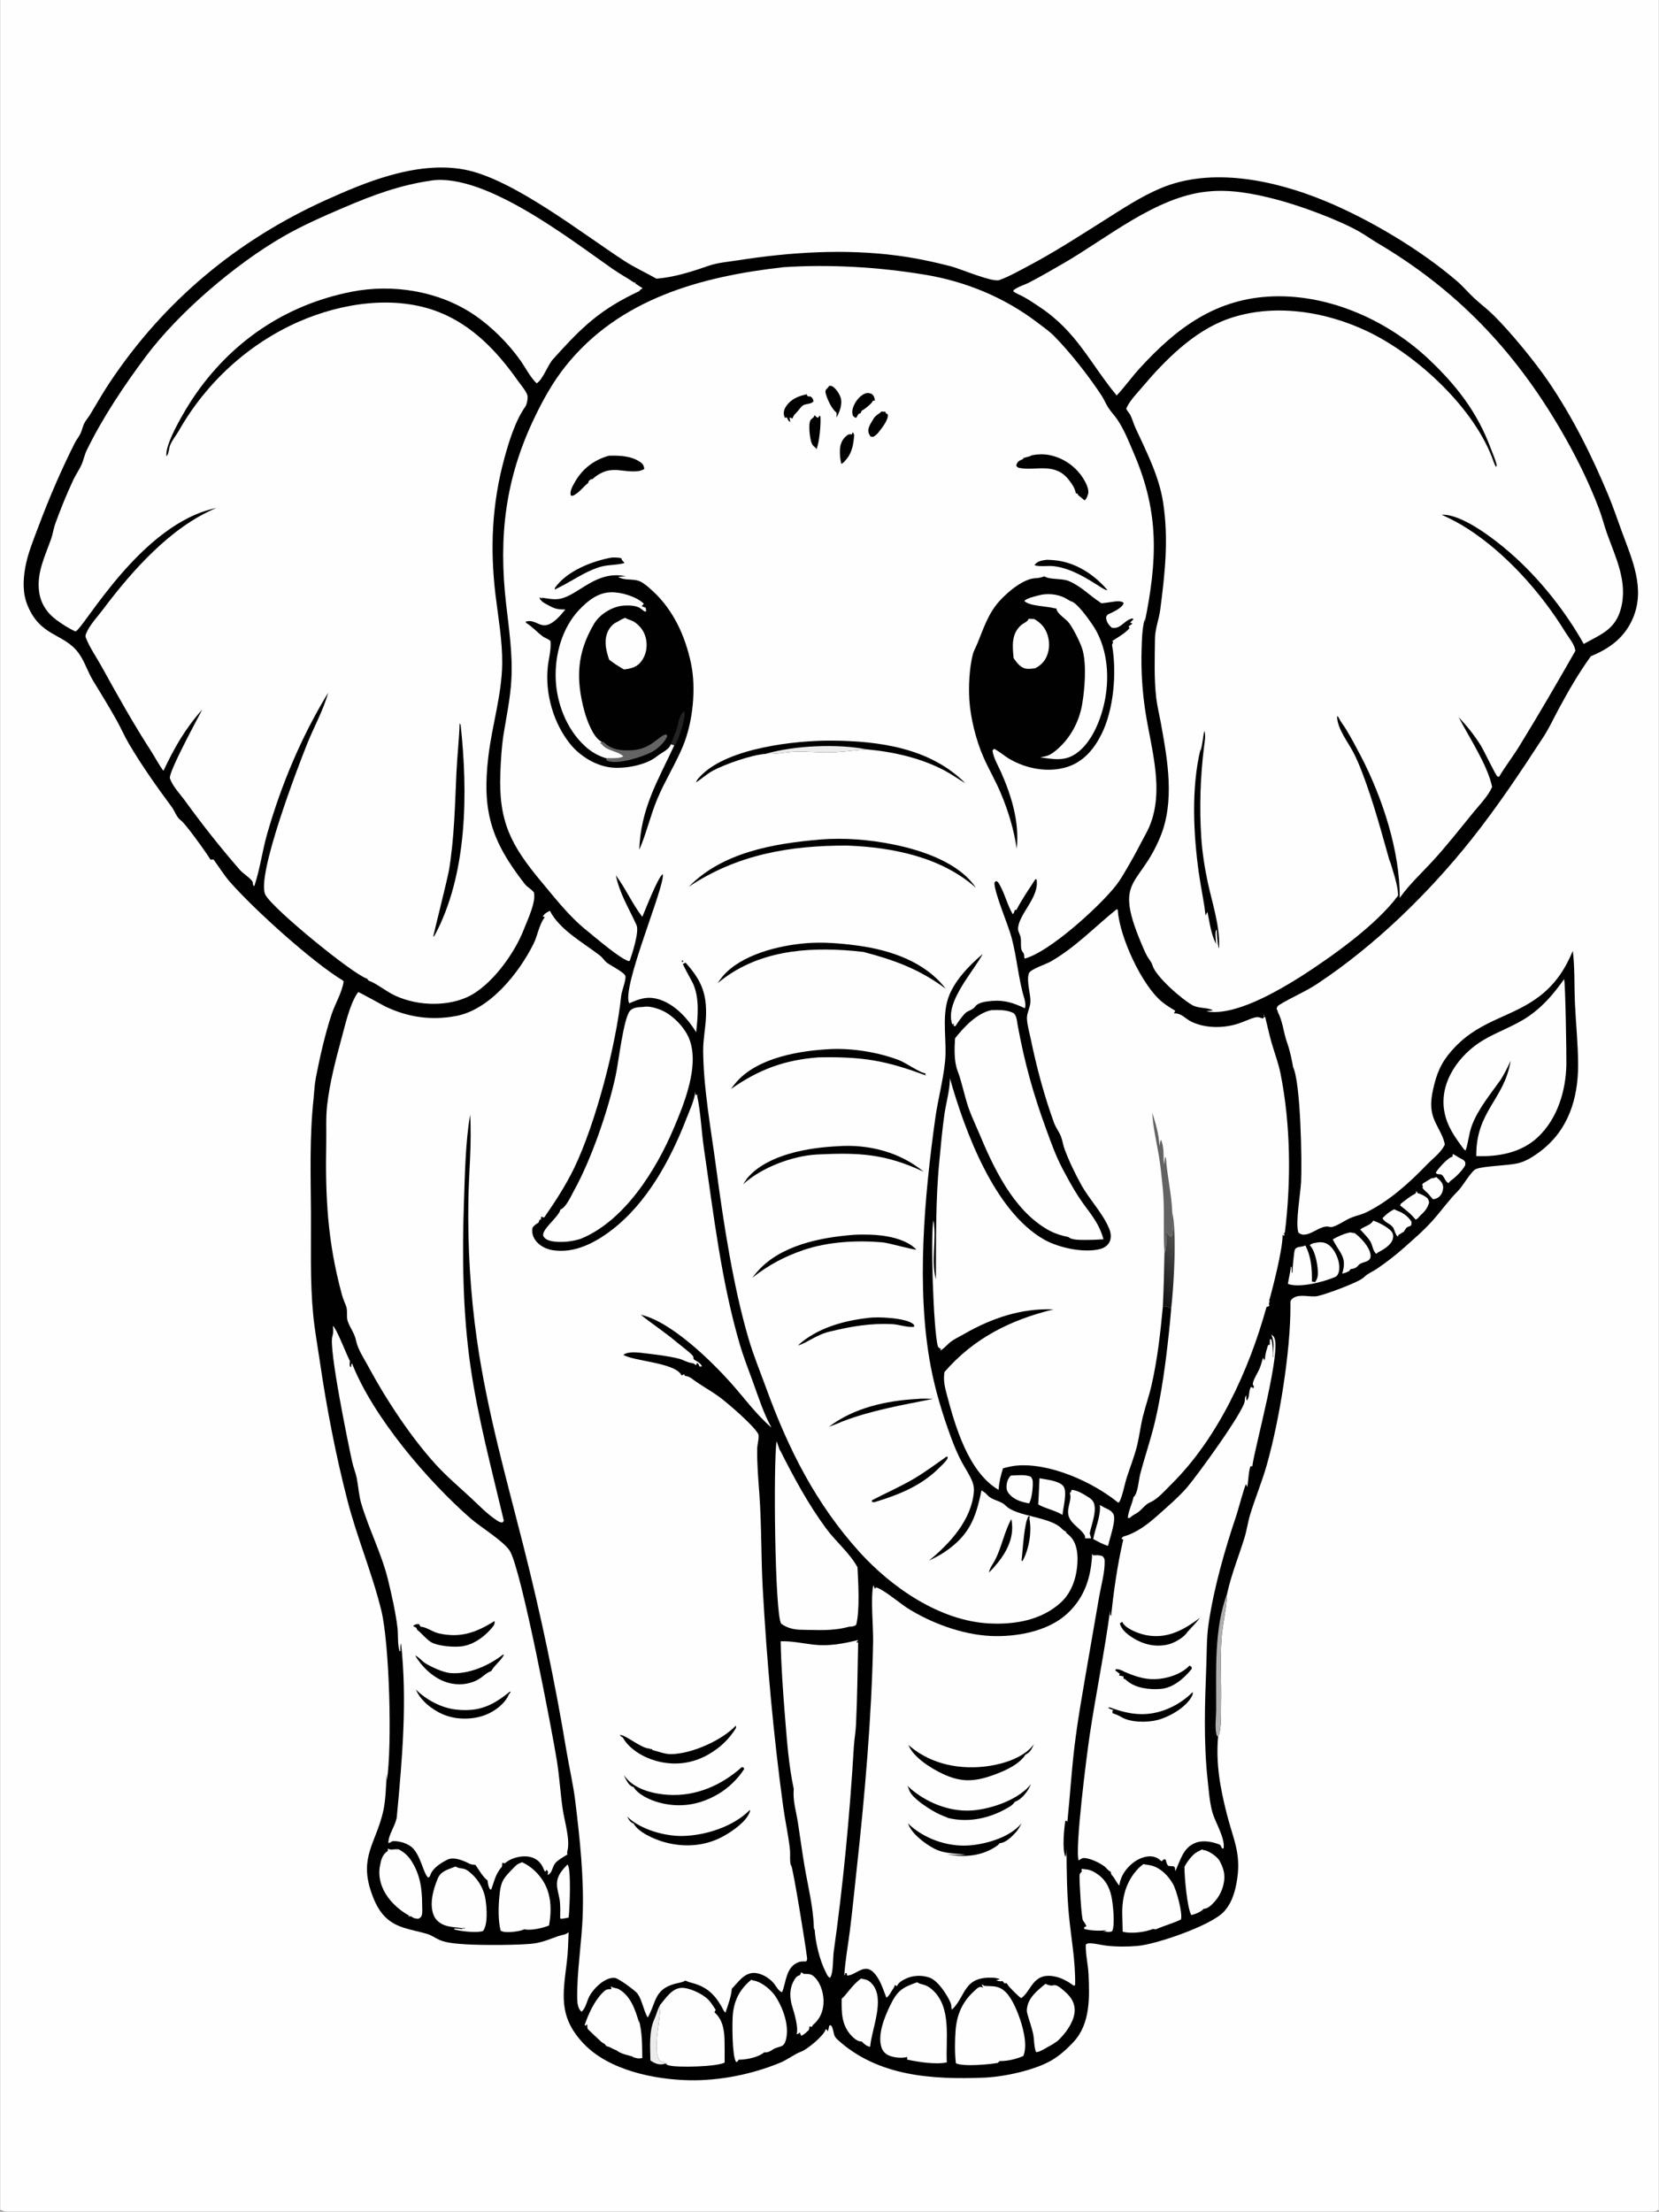
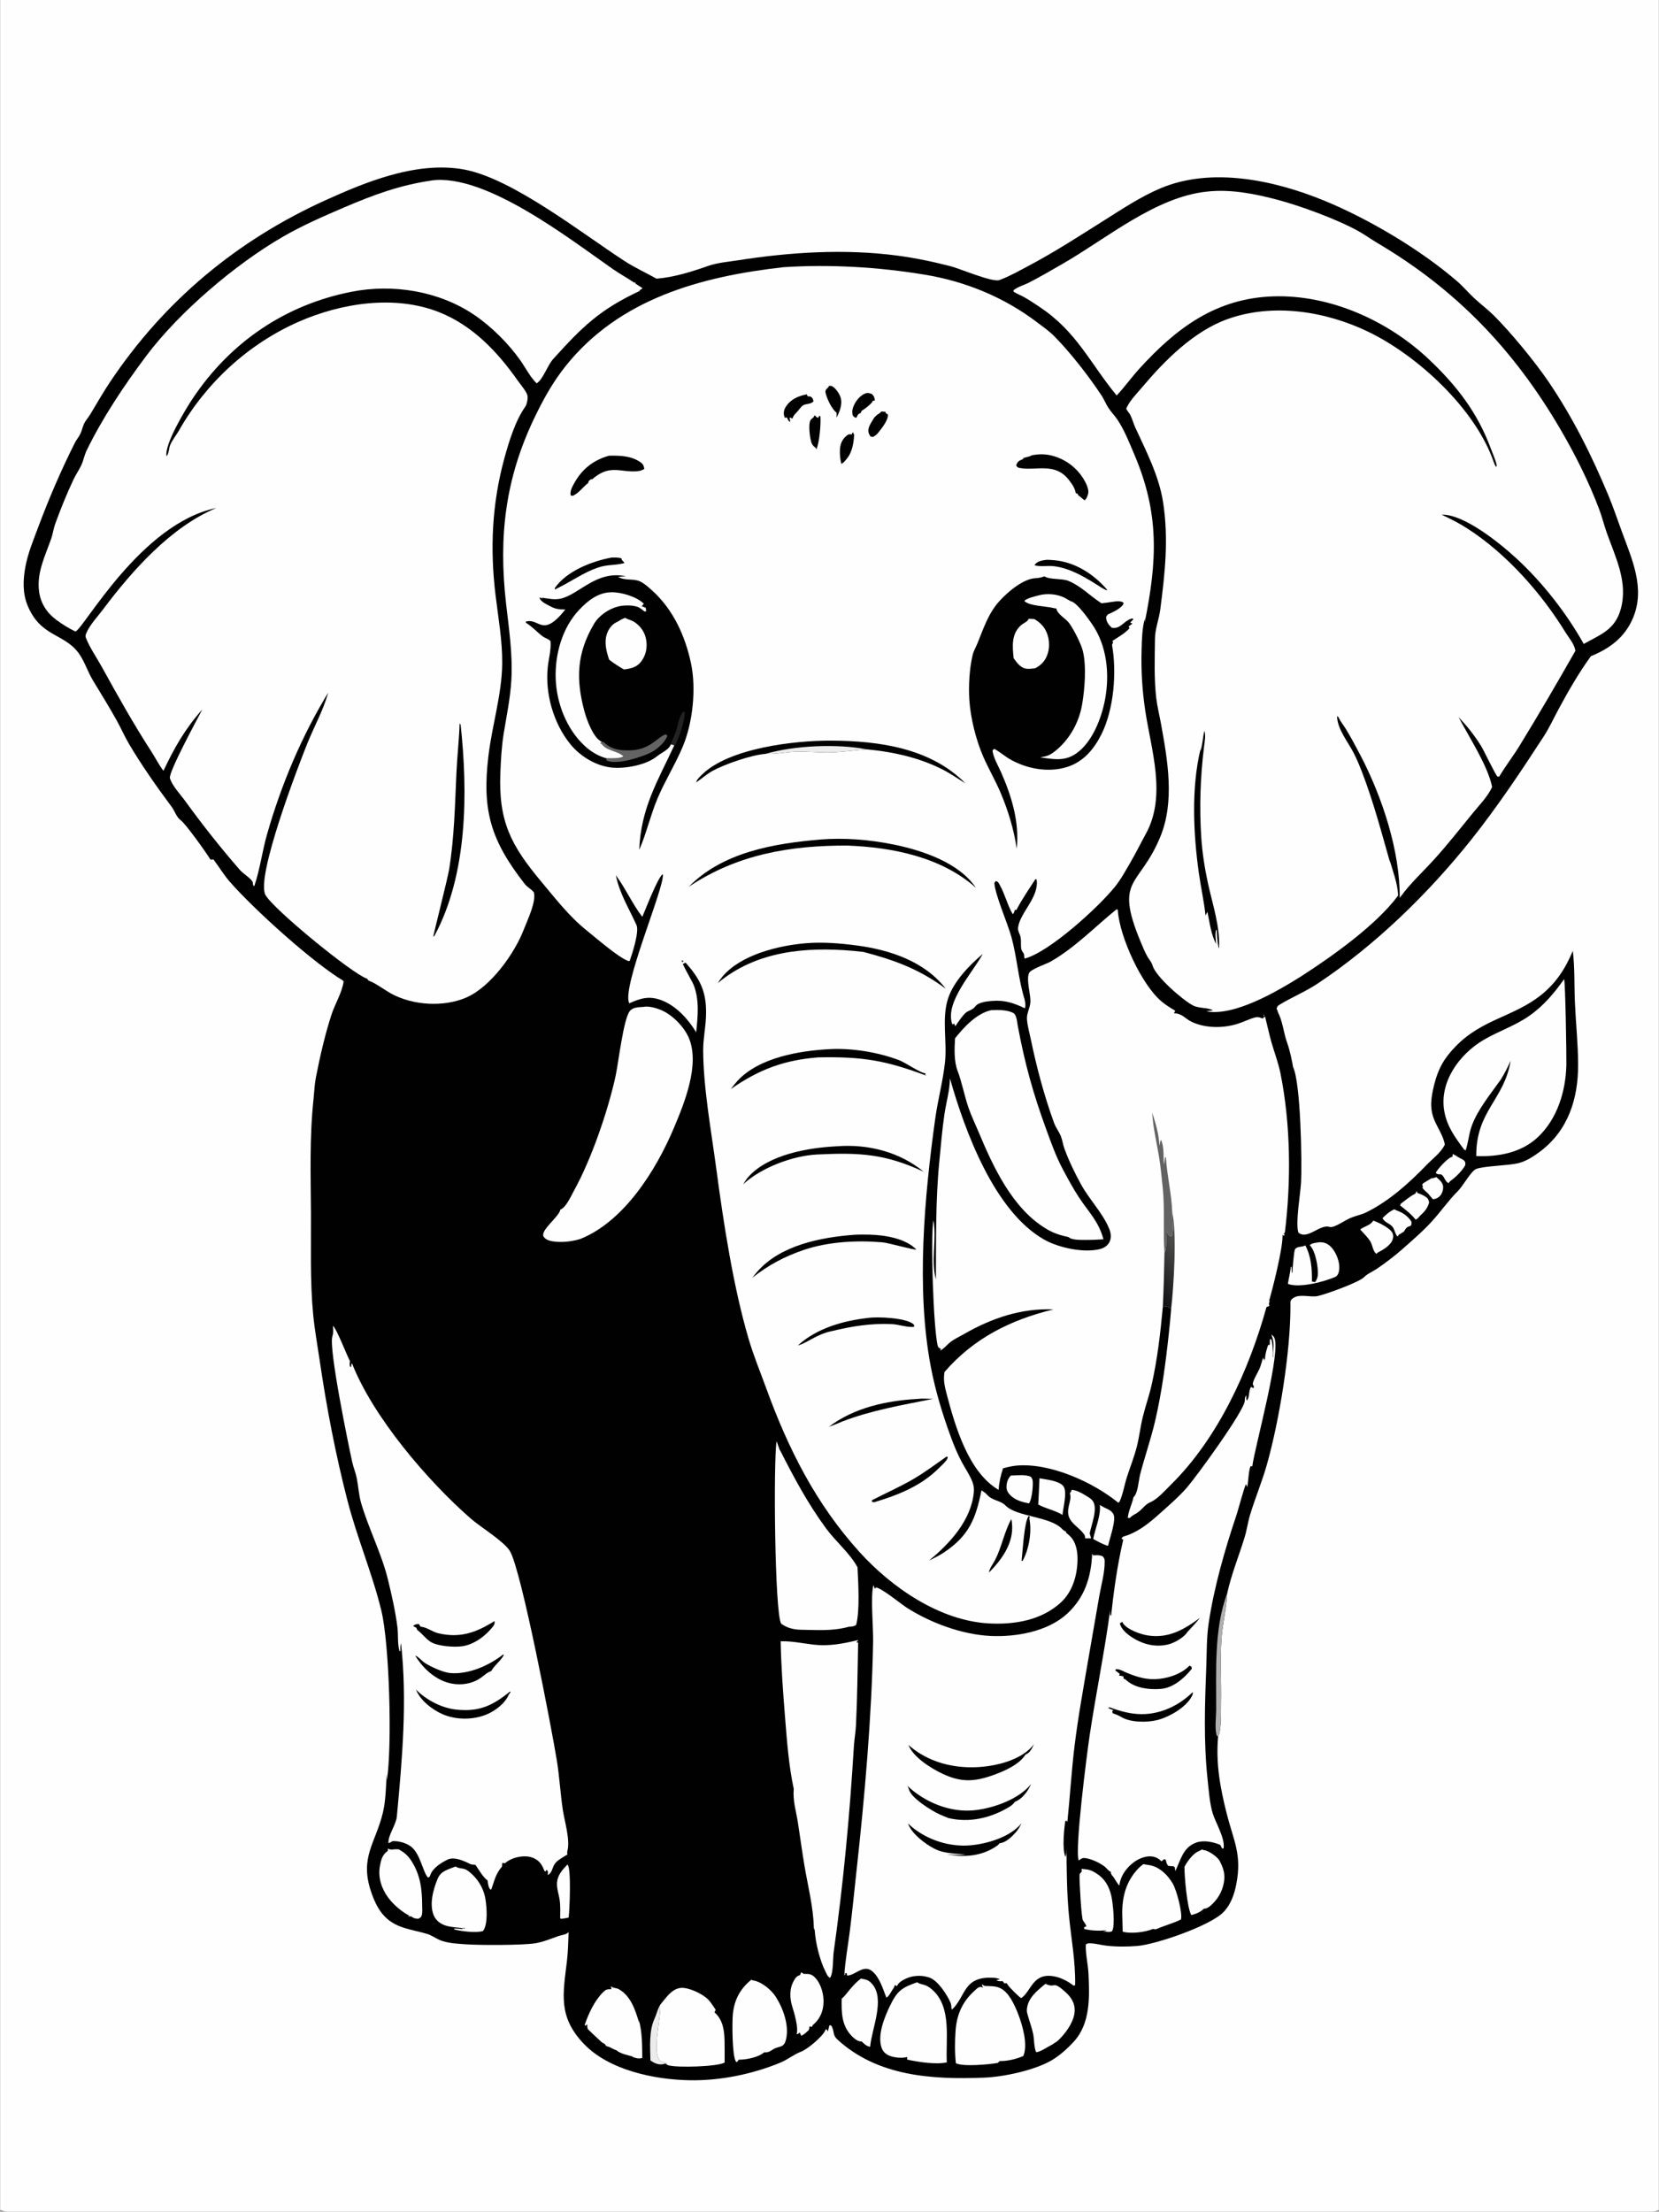
<svg xmlns="http://www.w3.org/2000/svg" version="1.1" style="display: block;" viewBox="0 0 1536 2048" width="1024" height="1365">
  <rect x="0" y="0" width="1536" height="2048" fill="#808080" stroke="none" />
  <defs>
    <linearGradient id="Gradient1" gradientUnits="userSpaceOnUse" x1="1063.39" y1="1188.55" x2="1097.36" y2="1161.65">
      <stop class="stop0" offset="0" stop-opacity="1" stop-color="rgb(19,17,20)" />
      <stop class="stop1" offset="1" stop-opacity="1" stop-color="rgb(76,77,75)" />
    </linearGradient>
  </defs>
  <path transform="translate(0,0)" fill="rgb(254,254,254)" d="M 0 0 L 1536 0 L 1536 2046.25 C 1535.32 2046.64 1534.57 2047.12 1533.81 2047.38 C 1526.81 2049.75 1466.36 2048 1454.87 2048 L 1215.47 2048.02 L 24.337 2048 C 17.701 2048 5.686 2049.5 0 2046.25 L 0 0 z" />
  <path transform="translate(0,0)" fill="rgb(1,1,1)" d="M 1127.91 1607.84 C 1125.64 1632.82 1129.77 1655.4 1135.89 1679.53 C 1142.26 1704.67 1150.14 1717.28 1144.69 1744.91 C 1142.84 1754.3 1139.62 1763.68 1132.8 1770.66 C 1120.48 1783.27 1070.72 1800.43 1053.23 1801.92 C 1043.93 1802.72 1033.43 1802.76 1024.14 1801.64 C 1018.98 1801.02 1013.82 1799.45 1008.62 1799.48 C 1007.28 1799.48 1006.45 1799.84 1005.35 1800.56 C 1005.01 1809.52 1007.44 1818.84 1007.86 1827.88 C 1008.85 1849.36 1009.66 1873.78 994.226 1890.57 C 988.286 1897.03 981.101 1903.55 973.468 1907.97 C 957.564 1917.16 929.345 1923.18 911.085 1923.89 C 862.911 1925.78 812.618 1922.7 775.426 1888.66 C 771.161 1884.76 772.491 1882.42 770.631 1877.68 C 770.036 1876.16 770.046 1875.87 768.484 1875.27 L 767.868 1875.61 L 766.451 1881.15 L 765.517 1879.35 L 764.403 1879.15 C 764.324 1879.41 764.273 1879.69 764.168 1879.94 C 761.73 1885.85 747.484 1897.64 741.746 1899.8 C 734.994 1902.35 729.232 1907.19 722.549 1909.96 C 696.547 1920.73 666.681 1926.77 638.649 1926.3 C 605.852 1925.75 563.667 1917.02 540.295 1892.38 C 516.62 1867.41 521.155 1846.64 524.818 1816.17 C 525.896 1807.2 526.071 1798.13 526.387 1789.11 C 526.089 1789.38 525.801 1789.65 525.492 1789.91 C 523.486 1791.55 519.486 1791.89 516.963 1792.78 C 510.057 1795.24 503.05 1798.16 495.807 1799.41 C 484.462 1801.37 444.207 1801.34 431.266 1800.42 C 423.701 1799.89 413.687 1799.41 406.784 1796.35 C 402.905 1794.63 399.407 1791.96 395.32 1790.76 C 380.324 1786.33 365.4 1785.72 354.424 1772.81 C 349.027 1766.46 345.684 1758.54 343.127 1750.69 C 332.988 1719.58 347.655 1706.52 354.418 1678.45 C 357.152 1667.1 357.129 1654.16 358.065 1642.51 L 358.111 1648.47 C 363.066 1616.69 360.527 1522.34 352.928 1491.24 C 344.517 1456.81 330.514 1424.02 321.654 1389.74 C 310.626 1347.07 302.19 1303.06 295.824 1259.5 C 293.764 1245.4 291.197 1231.48 289.833 1217.27 C 286.846 1186.16 287.974 1154.96 287.789 1123.75 C 287.579 1088.13 286.369 1053.44 290.146 1017.9 C 290.855 1011.22 291.088 1004.25 292.37 997.661 C 296.092 978.541 300.754 958.124 306.774 939.609 C 310.069 929.473 316.585 919.288 318.07 908.683 L 316.827 908.678 L 318.055 908.385 C 289.529 891.395 234.764 841.862 212.564 816.434 C 207.023 810.088 202.571 802.564 197.477 795.83 C 195.551 796.101 196.477 796.072 194.701 795.966 C 190.905 789.627 171.574 762.619 167.181 759.548 C 163.333 756.856 161.688 751.052 158.878 747.275 C 145.148 728.819 130.983 708.696 119.312 688.916 C 115.125 681.821 111.819 674.172 107.811 666.966 C 100.956 654.64 93.351 642.383 86.018 630.312 C 81.049 622.135 78.141 612.269 72.553 604.675 C 59.001 586.255 37.275 589.942 25.256 560.441 C 20.725 549.319 21.134 537.219 23.194 525.567 C 25.484 512.615 30.65 500.312 35.238 488.053 C 45.212 461.405 56.298 435.582 69.097 410.144 C 70.623 407.112 72.961 404.47 74.371 401.439 C 75.757 398.46 76.325 395.114 77.762 392.151 C 79.196 389.196 81.601 386.656 83.303 383.836 C 89.347 373.822 95.01 363.789 101.518 354.037 C 151.809 278.681 219.174 222.558 301.556 185.261 C 320.446 176.708 339.897 168.454 359.861 162.712 C 382.383 156.235 407.04 152.626 430.271 157.098 C 474.894 165.688 539.144 216.379 578.086 241.637 C 587.563 247.784 597.979 252.541 607.836 258.063 C 624.319 256.697 640.281 251.604 655.828 246.177 C 664.293 243.223 674.144 242.462 683.023 241.068 C 731.519 233.458 782.039 230.258 830.877 236.69 C 847.561 238.887 864.215 242.42 880.503 246.622 C 888.564 248.702 918.825 261.604 925.261 259.363 C 925.585 259.25 925.899 259.111 926.221 258.991 C 934.954 255.74 943.256 250.956 951.498 246.621 C 976.125 233.666 999.673 218.363 1023.2 203.531 C 1039.81 193.065 1056.5 181.979 1074.64 174.329 C 1121.9 154.396 1179.89 166.889 1225.72 185.617 C 1267.12 202.537 1315.43 231.241 1349.29 260.491 C 1354.97 265.398 1359.71 271.186 1365.21 276.255 C 1370.98 281.58 1377.3 286.308 1382.89 291.832 C 1398.68 307.407 1421.01 334.623 1433.48 352.883 C 1455.96 385.811 1473.85 421.662 1489.18 458.395 C 1493.85 469.585 1497.7 481.179 1501.89 492.555 C 1511.34 518.167 1523.55 544.908 1512.18 572.065 C 1504.58 590.211 1490.72 600.449 1473.12 607.63 C 1461.81 623.2 1452.28 639.835 1443.15 656.756 C 1438.61 665.174 1434.56 674.063 1429.34 682.085 C 1408.29 714.437 1386.78 746.75 1362.75 776.982 C 1322.87 827.14 1273.33 875.412 1219.86 910.918 C 1208.69 918.332 1196.1 923.425 1184.68 930.413 C 1182.75 931.592 1182.83 931.963 1182.04 934.086 L 1183.4 937.039 L 1182.77 936.477 C 1187.54 944.435 1188.5 956.483 1191.78 965.497 C 1194.35 972.572 1196.57 982.971 1197.71 990.508 L 1197.05 987.531 C 1204.52 1001.42 1205.63 1077.4 1204.71 1094.64 C 1204.13 1105.63 1199.37 1132.19 1202.2 1141.29 C 1210.23 1148.45 1221.67 1133.89 1230.4 1135.95 C 1232.09 1136.35 1233.02 1136.38 1234.7 1135.81 C 1240.52 1133.83 1245.25 1129.98 1250.82 1127.68 C 1255.5 1125.74 1260.6 1124.83 1265.16 1122.58 C 1286.23 1112.21 1304.81 1095.46 1320.88 1078.79 C 1326.92 1072.52 1333.6 1068.04 1337.79 1060.1 C 1337.12 1053.13 1330.94 1043.91 1328.18 1037.25 C 1323.48 1025.9 1325.12 1016.21 1327.98 1004.5 C 1331.61 989.677 1337.16 979.975 1347.76 969.041 C 1372.36 943.683 1401.24 941.696 1426.67 921.627 C 1440.76 910.5 1449.57 896.819 1456.38 880.465 C 1458.3 896.545 1457.61 912.631 1458.34 928.778 C 1459.2 947.757 1461.23 966.839 1461.28 985.834 C 1461.36 1017.35 1452.16 1046.77 1425.98 1066.38 C 1420.2 1070.71 1413.15 1075.3 1406.06 1077.04 C 1395.92 1079.52 1373.57 1079.61 1366.65 1082.56 C 1362.19 1084.47 1354.52 1098.3 1350.22 1102.6 C 1341.74 1111.05 1334.62 1121.23 1326.6 1130.17 C 1318.3 1139.45 1308.65 1147.73 1299.35 1155.99 C 1291.55 1162.91 1283.47 1169.02 1274.88 1174.92 C 1271.27 1177.4 1266.04 1179.45 1263.11 1182.59 C 1258.75 1187.26 1227.42 1198.63 1220.02 1200.15 C 1213.39 1201.51 1203.75 1197.93 1197.78 1201.77 C 1194.25 1204.05 1194.87 1205.37 1194.88 1209.12 C 1194.97 1251.71 1184.63 1315.38 1172.97 1356.5 C 1168.55 1372.13 1162.16 1387.24 1157.46 1402.83 C 1155.4 1409.68 1154.49 1416.84 1152.4 1423.66 C 1147.08 1440.97 1140.17 1457.8 1136.26 1475.56 C 1135.73 1489.94 1131.97 1503.59 1131 1517.83 C 1129.67 1537.37 1131.02 1557.41 1130.62 1577.03 C 1130.48 1583.73 1131.16 1602.96 1127.91 1607.84 z" />
  <path transform="translate(0,0)" fill="rgb(254,254,254)" d="M 1329.97 1089.98 C 1332.45 1092.15 1335.6 1094.66 1336.19 1098.1 C 1336.68 1100.94 1335.58 1104.76 1333.74 1106.97 C 1331.97 1109.09 1329.47 1110.38 1326.79 1110.46 L 1323.72 1106.9 C 1321.7 1103.83 1318.52 1102.71 1316.71 1099.09 L 1317.72 1099.69 L 1316.92 1096.9 C 1317.79 1095.67 1317.39 1095.95 1318.52 1095.27 L 1325.4 1091.1 C 1327 1091.23 1328.47 1090.5 1329.97 1089.98 z" />
  <path transform="translate(0,0)" fill="rgb(236,236,236)" d="M 611.13 1856.52 C 611.161 1856.95 611.197 1857.38 611.221 1857.8 C 611.874 1869.46 603.44 1899.59 610.991 1908.33 C 613.349 1909.53 614.983 1909.98 617.616 1910.19 L 616.171 1910.75 C 615.191 1911.11 615.233 1911.12 614.067 1911.38 C 609.692 1912.32 605.599 1910.42 602.145 1907.93 C 601.931 1895.73 600.679 1880.81 605.897 1869.45 C 607.857 1865.19 608.705 1860.71 611.13 1856.52 z" />
  <path transform="translate(0,0)" fill="rgb(254,254,254)" d="M 1291.05 1119.81 C 1292.29 1120.51 1293.65 1121.09 1295 1121.58 C 1299.6 1123.28 1304.47 1127.08 1306.97 1131.35 C 1307.26 1136.37 1305.76 1134.66 1302.7 1136.61 C 1301.88 1137.13 1300.05 1140.34 1299.39 1141.27 L 1299.35 1140.68 C 1298.04 1141.74 1296.86 1142.5 1295.35 1143.24 C 1295.16 1143.5 1294.93 1143.74 1294.77 1144.02 C 1294.58 1144.33 1294.46 1144.67 1294.31 1144.99 C 1292.48 1144.4 1291.16 1138.52 1289.86 1136.61 C 1287.24 1132.76 1282.47 1132.51 1280.13 1128.02 C 1283.57 1124.51 1286.51 1121.89 1291.05 1119.81 z" />
  <path transform="translate(0,0)" fill="rgb(254,254,254)" d="M 1345.19 1068.61 C 1347.71 1069.74 1349.7 1071.29 1352.1 1072.54 C 1353.35 1073.18 1354.76 1073.73 1355.75 1074.76 C 1357.12 1076.19 1356.78 1077.05 1356.77 1078.92 C 1354.49 1083.36 1348.65 1089.37 1344.55 1092.4 C 1343.5 1093.18 1342.92 1093.53 1342.05 1094.6 C 1341.81 1094.91 1341.58 1095.23 1341.35 1095.55 C 1338.12 1094.4 1337.6 1089.74 1335.02 1087.88 C 1333.32 1086.65 1331.55 1088.33 1329.49 1086.07 C 1329.55 1085.9 1329.59 1085.72 1329.68 1085.56 C 1331.53 1082.2 1340.06 1072.93 1343.64 1071.55 C 1344.06 1071.39 1344.5 1071.25 1344.92 1071.11 L 1345.19 1068.61 z" />
  <path transform="translate(0,0)" fill="rgb(254,254,254)" d="M 1311.77 1102.96 C 1312.12 1103.31 1311.9 1103.05 1312.22 1103.93 L 1312.51 1104.74 C 1314.97 1105.43 1317.87 1106.74 1320.02 1108.18 C 1322.3 1109.71 1322.77 1110.82 1323.3 1113.42 C 1322.18 1117.77 1319.96 1121.02 1316.71 1124.06 C 1315.79 1124.92 1314.84 1125.71 1314.07 1126.7 C 1312.98 1128.1 1312.43 1128.61 1310.78 1129.36 C 1306.57 1124.1 1301.8 1120.44 1296.52 1116.32 L 1297.01 1114.67 C 1301.14 1111.58 1305.35 1107.97 1309.97 1105.64 C 1311 1105.12 1311.25 1103.98 1311.77 1102.96 z" />
  <path transform="translate(0,0)" fill="rgb(254,254,254)" d="M 525.304 1726.59 C 525.388 1726.65 525.486 1726.71 525.555 1726.79 C 528.932 1730.87 527.348 1768.7 526.414 1775.66 C 524.098 1776.14 521.875 1776.59 519.515 1776.81 L 518.577 1776.36 C 518.633 1770.74 518.907 1764.8 518.091 1759.23 C 517.389 1754.44 515.58 1749.47 515.608 1744.65 C 515.654 1736.85 520.239 1731.79 525.304 1726.59 z" />
  <path transform="translate(0,0)" fill="rgb(254,254,254)" d="M 1018.33 1393.56 C 1020.18 1394.66 1022.01 1395.81 1023.99 1396.66 C 1026.83 1397.88 1028.97 1399.05 1030.72 1401.72 C 1034.07 1406.8 1027.37 1424.45 1026.12 1431.03 L 1025.64 1431.38 C 1020.91 1429.97 1016.58 1427.42 1012.22 1425.15 C 1013.9 1415.79 1019.61 1402.94 1018.33 1393.56 z" />
  <path transform="translate(0,0)" fill="rgb(175,175,175)" d="M 1127.91 1607.84 L 1126.85 1607.56 C 1124.45 1602.08 1126.07 1589.52 1126.1 1583.31 C 1126.25 1548.71 1123.85 1508.46 1136.26 1475.56 C 1135.73 1489.94 1131.97 1503.59 1131 1517.83 C 1129.67 1537.37 1131.02 1557.41 1130.62 1577.03 C 1130.48 1583.73 1131.16 1602.96 1127.91 1607.84 z" />
  <path transform="translate(0,0)" fill="rgb(254,254,254)" d="M 935.952 1366.36 C 941.557 1366.22 949.486 1365.1 954.544 1367.55 C 955.309 1368.67 955.927 1369.58 956.128 1370.95 C 956.768 1375.31 955.421 1388.85 952.716 1392.13 C 946.587 1390.92 940.394 1389.36 935.772 1384.86 C 933.273 1382.42 931.797 1380.03 931.923 1376.43 C 932.053 1372.73 933.252 1368.94 935.952 1366.36 z" />
  <path transform="translate(0,0)" fill="rgb(254,254,254)" d="M 1271.5 1130.3 C 1276.32 1131.8 1286 1136.71 1288.82 1140.84 C 1290.22 1142.89 1290.3 1145.27 1289.59 1147.57 C 1287.83 1153.3 1280.34 1157.5 1275.34 1160.09 L 1274.69 1161.05 C 1271.56 1159.71 1270.78 1152.91 1269.12 1150.02 C 1266.79 1145.96 1262.63 1142.04 1259.51 1138.52 C 1263.08 1135.59 1268.74 1134.67 1271.18 1130.86 C 1271.29 1130.68 1271.39 1130.49 1271.5 1130.3 z" />
  <path transform="translate(0,0)" fill="rgb(254,254,254)" d="M 962.466 1368.88 C 968.586 1370.08 980.297 1371.1 984.409 1375.96 C 988.651 1380.98 984.243 1396.34 983.778 1402.81 C 976.931 1398.49 968.428 1397.15 961.297 1393.14 C 961.812 1385.06 962.094 1376.96 962.466 1368.88 z" />
  <path transform="translate(0,0)" fill="rgb(254,254,254)" d="M 992.27 1379.57 C 997.07 1379.92 1002.2 1382.9 1006.19 1385.41 C 1008.29 1386.72 1010.47 1387.93 1011.9 1390.03 C 1016.71 1397.09 1010.44 1412.13 1008.95 1419.96 C 1009.46 1421.44 1009.86 1422.91 1010.24 1424.42 L 1004.84 1424.51 C 1004.69 1423.35 1004.65 1422.15 1004.01 1421.13 C 1003.82 1420.82 1003.57 1420.54 1003.35 1420.24 C 999.814 1415.39 993.907 1412.02 990.898 1407.03 C 985.693 1398.41 992.775 1390.36 990.78 1383.3 C 990.719 1383.09 990.601 1382.89 990.512 1382.68 C 991.679 1381.5 991.407 1382.04 991.944 1380.57 C 992.064 1380.24 992.162 1379.9 992.27 1379.57 z" />
-   <path transform="translate(0,0)" fill="rgb(254,254,254)" d="M 1250.13 1141.2 L 1254.37 1141.89 C 1259.92 1145.87 1267.92 1154.44 1268.99 1161.46 C 1270.25 1169.77 1261.14 1167.47 1257.75 1171.73 C 1255.65 1174.37 1253.54 1174.74 1250.37 1175.27 L 1249.56 1176.72 C 1247.28 1178.14 1245.44 1178.83 1242.81 1179.34 C 1247.69 1163.74 1240.33 1160.58 1234.08 1147.64 C 1238.99 1144.83 1244.57 1142.34 1250.13 1141.2 z" />
  <path transform="translate(0,0)" fill="rgb(254,254,254)" d="M 1221.68 1150.29 C 1223.2 1150.32 1224.72 1150.36 1226.19 1150.77 C 1231.04 1152.14 1234.42 1156.37 1236.64 1160.67 C 1239.4 1165.98 1241.39 1173.33 1239.21 1179.12 C 1238.69 1180.5 1237.75 1181.84 1236.38 1182.44 C 1226.39 1186.79 1203.16 1193.02 1192.51 1188.87 C 1193.34 1183.32 1194.8 1178.23 1195.32 1172.43 L 1195.38 1173.17 L 1195.9 1172.98 L 1196.22 1178.81 L 1196.76 1178.19 C 1196.64 1175.7 1198.17 1159.11 1198.88 1157.41 C 1200.37 1153.86 1204.92 1154.97 1207.84 1153.63 C 1208.11 1153.51 1208.36 1153.34 1208.61 1153.19 C 1214.21 1163.73 1214.88 1175.08 1214.76 1186.73 L 1217.84 1187.21 C 1218.99 1185.2 1219.95 1183.35 1220.18 1181.01 C 1220.86 1174.07 1218.17 1159.28 1213.55 1153.95 C 1213.29 1153.66 1213.02 1153.38 1212.75 1153.09 C 1214.72 1150.85 1218.75 1150.86 1221.68 1150.29 z" />
  <path transform="translate(0,0)" fill="rgb(254,254,254)" d="M 741.81 1826.32 L 744.275 1827.85 C 744.554 1827.83 744.832 1827.81 745.111 1827.81 C 749.477 1827.77 751.58 1828.09 754.67 1831.3 C 760.367 1837.23 762.992 1847.42 762.422 1855.47 C 761.88 1863.12 758.969 1869.67 753.092 1874.72 C 752.861 1874.91 752.625 1875.11 752.391 1875.3 L 751.947 1876.68 L 749.353 1876.56 C 749.411 1877.91 749.213 1878.58 748.824 1879.85 C 746.651 1881.82 744.635 1883.85 741.945 1885.1 C 741.129 1883.67 741.358 1884.15 740.765 1882.84 L 740.4 1882.02 L 738.829 1883.47 L 738.728 1883.26 L 737.433 1883.7 C 739.627 1878.41 735.342 1863.87 733.632 1858.46 C 731.114 1850.52 730.701 1841.77 734.899 1834.28 C 736.46 1831.49 737.604 1829.76 740.679 1828.97 L 741.81 1826.32 z" />
  <path transform="translate(0,0)" fill="rgb(254,254,254)" d="M 1001.5 1730.37 C 1002.85 1730.79 1002.26 1730.69 1003.63 1730.79 C 1008.06 1731.13 1010.58 1731.91 1014.39 1734.25 C 1022.76 1739.38 1026.87 1746.36 1029.01 1755.67 C 1030.43 1761.91 1032.8 1783.34 1029.66 1788.38 C 1027.25 1789.2 1025.95 1789.06 1023.48 1788.52 L 1021.27 1788.64 L 1024.91 1787.43 C 1017.66 1788.05 1011.04 1787.93 1003.93 1786.25 L 1003.7 1784.78 L 1005.93 1783.63 C 1005.07 1781.64 1004.1 1780.13 1002.78 1778.4 C 1001.22 1776.35 999.437 1742.54 999.549 1737.5 C 999.607 1734.93 999.723 1734.95 1001.53 1733.28 L 1001.5 1730.37 z" />
  <path transform="translate(0,0)" fill="rgb(254,254,254)" d="M 797.245 1832.1 C 798.525 1832.37 799.79 1832.67 801.061 1832.97 C 804.022 1833.68 805.785 1835.12 807.753 1837.46 C 819.617 1851.54 807.072 1878.72 805.635 1895.33 C 802.065 1894.74 800.261 1892.7 797.714 1890.34 C 797.329 1890.34 796.941 1890.39 796.558 1890.34 C 793.527 1889.98 790.344 1887.21 788.35 1885.1 C 779.077 1875.27 779.064 1863.4 779.289 1850.75 C 783.084 1848.1 788.636 1838.27 797.245 1832.1 z" />
  <path transform="translate(0,0)" fill="rgb(254,254,254)" d="M 1113.2 1712.53 C 1113.47 1712.71 1113.72 1712.94 1114.02 1713.06 C 1114.7 1713.32 1115.46 1713.26 1116.15 1713.46 C 1120.31 1714.64 1127.48 1719.58 1129.47 1723.44 C 1129.65 1723.79 1129.81 1724.16 1129.98 1724.52 C 1131.88 1728.36 1133.22 1731.68 1133.58 1736.04 C 1134.3 1744.76 1130.52 1754.52 1124.65 1760.91 C 1121.92 1763.88 1118.63 1767.42 1114.5 1767.56 C 1111.87 1770.48 1106.84 1772.49 1103.05 1773.34 C 1099.13 1766.7 1096.6 1736.68 1096.74 1728.69 C 1098.8 1724.4 1104.35 1716.87 1108.65 1714.83 C 1110.18 1714.1 1111.68 1713.29 1113.2 1712.53 z" />
  <path transform="translate(0,0)" fill="rgb(254,254,254)" d="M 359.043 1711.73 C 360.786 1712.63 361.563 1712.85 363.533 1712.59 C 365.449 1712.33 367.042 1712.33 368.971 1712.45 C 374.266 1715.28 377.762 1718.38 380.984 1723.47 C 389.017 1736.17 390.697 1749.14 390.753 1763.87 C 390.764 1766.75 391.205 1770.93 390.361 1773.64 C 389.752 1775.61 388.86 1775.83 387.198 1776.77 C 383.897 1776.48 383.156 1776.44 380.495 1774.53 C 379.288 1774.68 378.478 1774.54 377.291 1774.35 L 378.968 1774.04 C 378.86 1773.96 378.764 1773.86 378.645 1773.79 C 371.504 1770.02 364.083 1763.64 359.241 1757.06 C 353.114 1748.73 349.799 1738.56 351.604 1728.21 C 352.522 1722.95 353.764 1717.53 358.344 1714.39 C 358.551 1714.24 358.763 1714.11 358.973 1713.97 L 359.043 1711.73 z" />
  <path transform="translate(0,0)" fill="rgb(254,254,254)" d="M 968.006 1836.99 C 978.046 1841.86 973.705 1832.76 987.277 1845.38 C 991.853 1849.63 995.021 1854.73 995.066 1861.16 C 995.131 1870.57 988.288 1880.57 982.042 1887.11 C 981.763 1887.4 981.476 1887.69 981.198 1887.98 C 979.661 1889.6 978.468 1890.63 976.497 1891.69 C 975.801 1892.18 974.905 1892.93 974.112 1893.31 C 971.093 1894.73 962.136 1900.83 959.262 1900.21 C 957.186 1894.7 957.728 1888.61 956.495 1882.9 C 955.314 1877.42 953.282 1872.02 951.768 1866.61 C 951.273 1864.85 950.643 1863 950.76 1861.14 C 951.453 1850.08 960.254 1843.46 968.006 1836.99 z" />
  <path transform="translate(0,0)" fill="rgb(254,254,254)" d="M 565.505 1839.38 C 566.611 1839.99 567.53 1840.57 568.795 1840.78 C 570.475 1841.06 571.757 1841.3 573.269 1842.19 C 584.217 1848.63 588.404 1861.83 591.71 1873.25 L 591.367 1870.08 C 594.651 1881.98 594.459 1893.43 594.617 1905.67 C 590.737 1906.67 588.487 1905.7 584.85 1904.44 L 586.55 1904.55 C 581.631 1903.12 574.652 1901.96 570.801 1898.61 C 569.635 1898.16 568.489 1897.73 567.376 1897.15 C 565.797 1896.32 564.314 1895.55 562.602 1895.03 C 562.15 1894.89 561.695 1894.76 561.241 1894.63 C 560.518 1893.46 560.139 1892.87 558.92 1892.16 C 557.589 1891.39 557.852 1891.62 556.766 1890.83 C 556.238 1890.44 544.188 1878.99 544.162 1878.94 C 543.687 1877.92 543.665 1875.62 543.487 1874.44 L 541.951 1875.9 L 541.267 1875.15 C 544.738 1864.82 550.19 1853.03 557.947 1845.16 C 560.973 1842.1 561.938 1841.91 566.045 1841.97 L 565.505 1839.38 z" />
  <path transform="translate(0,0)" fill="rgb(254,254,254)" d="M 421.793 1728.35 C 424.993 1730.78 428.991 1729.37 432.747 1732.07 C 441.66 1738.46 447.828 1748.23 449.459 1759.1 C 450.601 1766.72 451.818 1781.77 447.142 1788.11 C 441.071 1790.06 426.641 1788.39 420.381 1786.59 L 420.494 1785.81 C 422.878 1785.69 425.244 1786.05 427.61 1786.31 L 428.541 1785.6 L 430.595 1785.9 L 429.274 1784.95 L 428.79 1785.51 C 423.403 1784.89 417.191 1784.62 412.063 1782.9 C 407.567 1781.39 403.539 1778.31 401.615 1773.88 C 397.123 1763.54 401.025 1749.43 405.167 1739.61 C 408.275 1732.23 414.838 1731.2 421.793 1728.35 z" />
-   <path transform="translate(0,0)" fill="rgb(254,254,254)" d="M 483.316 1724.41 C 490.601 1727.73 496.751 1733.16 501.35 1739.65 C 510.451 1752.51 510.897 1767.89 508.306 1782.94 C 502.899 1785.33 491.005 1787.98 485.491 1786.48 C 484.01 1787.11 482.586 1787.64 480.992 1787.96 C 476.793 1788.79 467.016 1790.22 463.434 1787.74 C 461.167 1778.67 461.329 1767.3 462.111 1758.04 C 463.554 1740.98 465.546 1739.79 477.062 1727.99 C 478.994 1726.01 480.743 1725.46 483.316 1724.41 z" />
  <path transform="translate(0,0)" fill="rgb(254,254,254)" d="M 1058.7 1726.12 C 1061.19 1726.78 1063.85 1726.86 1066.37 1727.56 C 1074.88 1729.92 1081.54 1736.77 1085.89 1744.2 C 1089.47 1750.31 1095.08 1771.43 1093.49 1777.42 C 1086.32 1781 1078.5 1782.88 1071.2 1786.17 C 1069.95 1786.74 1068.85 1786.35 1067.51 1786.21 C 1060.41 1789.2 1047.1 1790.9 1039.53 1788.71 C 1039.38 1783.26 1039.19 1777.81 1039.11 1772.37 C 1038.89 1756.23 1042.82 1741.9 1053.96 1730.21 C 1055.43 1728.66 1057 1727.41 1058.7 1726.12 z" />
  <path transform="translate(0,0)" fill="rgb(254,254,254)" d="M 695.651 1833.18 C 696.028 1833.38 696.377 1833.65 696.782 1833.79 C 697.182 1833.92 697.617 1833.92 698.033 1834 C 705.44 1835.4 714.204 1842.75 718.134 1848.86 C 725.039 1859.6 730.816 1875.48 727.752 1888.39 C 725.692 1897.06 721.385 1894.01 715.392 1897.92 C 712.487 1899.81 711.071 1900.69 707.51 1900.46 C 702.409 1904.87 691.715 1907.13 685.043 1907.24 L 683.86 1907.26 C 683.242 1908.59 682.965 1908.74 681.812 1909.56 C 681.65 1909.37 681.465 1909.19 681.326 1908.99 C 677.736 1903.66 677.734 1871.63 678.564 1864.4 C 680.066 1851.32 685.419 1841.45 695.651 1833.18 z" />
  <path transform="translate(0,0)" fill="rgb(254,254,254)" d="M 849.254 1835.56 C 850.641 1836.64 851.855 1836.96 853.519 1837.37 C 857.641 1838.38 860.348 1839.88 863.487 1842.73 C 881.381 1858.97 875.504 1888.15 876.639 1909.74 C 866.717 1911.99 849.875 1909.37 839.857 1907.15 L 840.053 1904.78 C 835.035 1906.1 827.821 1905.45 823.044 1903.38 C 819.653 1901.92 817.284 1899.38 816.135 1895.87 C 812.341 1884.28 818.879 1868.05 823.846 1857.72 C 830.648 1843.56 834.828 1840.53 849.254 1835.56 z" />
  <path transform="translate(0,0)" fill="rgb(254,254,254)" d="M 611.13 1856.52 C 616.181 1850.6 621.742 1841.51 630.392 1840.78 C 637.577 1840.18 650.111 1846.13 655.415 1851.34 C 658.111 1853.98 660.406 1857.93 662.587 1861.05 L 661.479 1863.41 C 661.704 1863.62 661.932 1863.82 662.153 1864.03 C 669.353 1870.81 670.61 1880.39 670.813 1889.81 C 670.957 1896.5 670.886 1903.23 670.88 1909.93 C 663.858 1913.83 627.031 1914.73 619.096 1912.53 C 617.739 1912.15 617.142 1911.72 616.171 1910.75 L 617.616 1910.19 C 614.983 1909.98 613.349 1909.53 610.991 1908.33 C 603.44 1899.59 611.874 1869.46 611.221 1857.8 C 611.197 1857.38 611.161 1856.95 611.13 1856.52 z" />
  <path transform="translate(0,0)" fill="rgb(254,254,254)" d="M 909.091 1837.44 C 910.156 1838.13 911.093 1838.94 912.419 1839 C 917.068 1839.21 921.584 1838.9 925.949 1840.92 C 934.165 1844.71 939.435 1856.67 942.597 1864.69 C 946.621 1874.9 952.01 1893.4 947.476 1903.87 C 940.175 1906.87 933.442 1908.51 925.523 1908.57 L 923.831 1910.25 C 915.853 1911.67 891.78 1913.93 885.045 1910.55 C 883.941 1900.9 884.059 1890.06 884.76 1880.36 C 885.833 1865.5 891.117 1853.45 902.245 1843.5 C 903.286 1842.57 904.472 1841.26 905.7 1840.58 C 907.855 1839.39 908.252 1839.82 910.456 1840.58 C 909.83 1839.74 909.42 1839.2 909.198 1838.15 C 909.148 1837.92 909.127 1837.67 909.091 1837.44 z" />
  <path transform="translate(0,0)" fill="rgb(254,254,254)" d="M 718.976 1334.65 C 720.185 1337.42 721.018 1340.4 722.072 1343.25 L 721.977 1342.45 C 734.897 1367.92 747.99 1392.5 765.007 1415.55 C 773.906 1427.61 786.87 1438.24 793.92 1451.29 C 794.635 1465.89 796.213 1490.83 792.714 1504.59 C 790.457 1506.26 788.592 1506.08 785.837 1506.4 C 770.609 1510.52 757.32 1509.34 741.857 1509.15 C 735.114 1509.07 728.758 1507.58 723.256 1503.54 C 717.229 1494.13 715.979 1353.61 718.976 1334.65 z" />
  <path transform="translate(0,0)" fill="rgb(254,254,254)" d="M 1448.3 906.698 C 1449.52 910.104 1450.58 977.488 1450.39 986.146 C 1449.85 1010.39 1442.06 1035.98 1424.04 1052.97 C 1408.69 1067.46 1387.42 1071.28 1366.97 1070.54 C 1366.59 1028.7 1392.91 1018.52 1398.79 982.231 C 1396.14 988.271 1393.2 993.874 1389.78 999.517 C 1380.35 1012.85 1368.29 1027.31 1362.73 1042.68 C 1360.11 1049.93 1359.6 1057.87 1357.15 1065.2 L 1355.73 1064.54 C 1347.34 1053.17 1339.79 1043.11 1337.31 1028.76 C 1332.68 1001.98 1351.11 976.487 1373.28 963.242 C 1386.99 955.046 1402.27 950.174 1415.55 941 C 1429.03 931.688 1438.93 919.925 1448.3 906.698 z" />
  <path transform="translate(0,0)" fill="rgb(254,254,254)" d="M 917.849 935.392 C 924.123 935.124 932.449 934.995 938.154 937.996 C 941.361 939.684 941.683 946.312 942.309 949.666 C 948.854 984.716 956.472 1012.32 968.687 1045.71 C 973.23 1058.13 977.715 1070.84 983.954 1082.53 C 988.669 1091.36 993.475 1100.32 998.974 1108.7 C 1008.1 1122.59 1017.13 1130.73 1021.72 1147.56 C 1016.1 1147.99 1010.31 1148.22 1004.67 1148.17 C 1000.9 1148.14 992.231 1148.41 989.431 1145.57 C 982.272 1144.01 976.031 1142.12 969.659 1138.42 C 937.702 1119.86 919.737 1080.83 906.056 1048.18 C 902.882 1040.6 899.259 1033.17 896.605 1025.39 C 893.085 1015.08 890.269 1000.99 886.668 991.74 C 883.21 982.858 883.683 970.808 884.28 961.457 C 892.485 951.068 904.53 938.171 917.849 935.392 z" />
  <path transform="translate(0,0)" fill="rgb(254,254,254)" d="M 595.693 932.385 C 600.412 931.363 607.048 933.3 611.465 935.054 C 622.175 939.306 633.527 950.842 637.886 961.467 C 648.042 986.219 633.55 1021.58 623.851 1044.56 C 607.453 1083.42 578.054 1130.74 537.399 1147.23 C 530.19 1149.42 522.211 1150.5 514.696 1149.83 C 510.861 1149.49 505.914 1148.75 503.466 1145.48 C 499.131 1139.7 517.723 1126.89 518.74 1120.06 C 523.926 1118.38 528.822 1107.13 531.415 1102.45 C 547.421 1073.56 562.822 1028.83 569.918 996.304 C 572.456 984.669 577.154 943.654 583.031 936.287 C 586.056 932.494 591.282 932.694 595.693 932.385 z" />
  <path transform="translate(0,0)" fill="rgb(254,254,254)" d="M 793.911 1518.81 L 794.614 1519.16 C 793.302 1520.07 793.846 1519.47 793.058 1521.02 L 794.528 1521 C 793.955 1546.35 793.777 1572.14 792.524 1597.44 C 792.194 1604.11 790.957 1610.71 790.556 1617.39 C 786.739 1680.91 780.782 1744.36 771.892 1807.4 C 771.079 1813.16 771.686 1827.29 768.478 1831.48 C 766.11 1830.27 765.406 1827.83 764.254 1825.59 C 758.945 1815.25 755 1798.71 754.27 1787.05 C 753.459 1785.52 753.535 1786.1 753.487 1784.57 C 752.889 1765.24 748.076 1746.87 744.859 1727.91 C 742.589 1714.53 740.848 1701.02 738.728 1687.61 C 737.038 1676.92 733.973 1667.71 734.867 1656.72 L 734.95 1656.87 C 730.228 1634.61 728.644 1612.75 726.831 1590.11 C 724.953 1566.66 723.227 1543.35 722.774 1519.81 C 732.881 1519.52 742.911 1521.68 752.916 1522.89 C 767.18 1524.61 780.133 1522.13 793.911 1518.81 z" />
  <path transform="translate(0,0)" fill="rgb(254,254,254)" d="M 1177.19 1235.78 C 1177.98 1236.34 1178.7 1236.94 1179.32 1237.69 C 1187.74 1247.83 1161.6 1340.49 1159.55 1357.85 L 1158.1 1357.65 C 1156.32 1359.35 1155.74 1373.25 1154.88 1377.03 L 1153.74 1374.32 C 1152.34 1375.98 1146.43 1398.37 1144.95 1402.76 C 1134.19 1434.62 1124 1470.09 1119.1 1503.38 C 1117.16 1516.61 1117.45 1529.51 1116.94 1542.8 C 1115.6 1577.51 1114.39 1613.12 1118.14 1647.73 C 1119.19 1657.41 1120.06 1669.96 1122.89 1679.16 C 1125.56 1687.87 1134.67 1702.7 1132.91 1711.63 L 1131.61 1711.67 L 1129.87 1708.33 C 1123.22 1705.54 1114.48 1703.74 1107.54 1706.24 C 1095.21 1710.68 1093.21 1722.53 1088.21 1732.69 L 1087.82 1729.23 L 1088.27 1729.47 L 1086.51 1728.15 C 1084.83 1728.19 1083.26 1727.96 1081.6 1727.73 C 1080.24 1726.02 1079.85 1724.09 1079.28 1722.03 L 1077.93 1721.54 L 1075.43 1723.57 C 1073.04 1721.19 1070.48 1719.63 1067.09 1719.12 C 1061.21 1718.23 1054.52 1720.93 1049.83 1724.41 C 1043.28 1729.28 1037.86 1736.53 1036.63 1744.66 C 1036.57 1745.11 1036.51 1745.56 1036.45 1746.01 C 1033.53 1743.13 1032.46 1739.52 1029.84 1736.78 C 1028.69 1735.58 1028.81 1734.95 1028.47 1733.34 L 1028.41 1733.22 C 1026.27 1732.52 1024.68 1729.89 1022.86 1728.47 C 1018.5 1725.06 1010.73 1721.42 1005.19 1720.63 C 1002.06 1720.19 1001.1 1721.09 998.755 1722.82 C 994.987 1712.59 1006.39 1624.01 1008.89 1607.2 C 1014.67 1568.46 1022.67 1530.09 1027.87 1491.23 L 1027.84 1495.36 L 1029.55 1497.05 L 1028.49 1498.67 C 1031.14 1473.88 1034.42 1449.99 1040.04 1425.68 L 1038.54 1424.96 C 1038.77 1422.64 1041.79 1422.44 1043.81 1421.69 C 1055.62 1417.33 1064.84 1409.63 1074.14 1401.29 C 1082.66 1393.66 1091.67 1385.91 1099.16 1377.28 C 1107.6 1367.55 1152.38 1306.28 1152.61 1296.99 C 1152.67 1294.58 1152.65 1293.93 1154.09 1291.96 C 1154.04 1293.71 1153.59 1295.4 1154.56 1296.89 C 1157.43 1293.23 1155.85 1288.09 1158.36 1284.24 L 1160.52 1285.42 C 1161.92 1283.54 1159.79 1282.9 1160.04 1281.16 C 1160.6 1277.38 1164.41 1271.43 1166.08 1267.75 C 1167.65 1264.28 1168.25 1260.79 1169.57 1257.26 L 1170.79 1260.08 L 1170.88 1258.44 L 1171.38 1258.22 C 1171.42 1253.76 1172.87 1249.71 1174.18 1245.49 L 1175.71 1245.31 C 1175.69 1243.5 1175.78 1241.77 1175.91 1239.97 L 1177.24 1240.36 C 1178.73 1245.43 1178.45 1251.25 1178.6 1256.51 L 1179.01 1256.51 C 1178.54 1253.83 1178.96 1250.55 1179.16 1247.82 C 1179.51 1243.05 1178.77 1240.2 1177.19 1235.78 z" />
  <path transform="translate(0,0)" fill="rgb(1,1,1)" d="M 1104.33 1566.89 C 1104.55 1568.32 1104.43 1569 1103.76 1570.35 C 1098.5 1580.92 1082.84 1589.83 1071.81 1592.7 C 1062.34 1595.16 1046.7 1595.14 1038.15 1589.92 C 1035.58 1588.36 1032.94 1587.4 1030.13 1586.36 L 1029.87 1584.45 L 1031.03 1583.69 C 1029.27 1583.05 1027.64 1582.33 1025.95 1581.52 L 1027.46 1580.95 C 1036.83 1584.49 1046.8 1587.22 1056.88 1587.29 C 1074.68 1587.41 1091.83 1579.3 1104.33 1566.89 z" />
  <path transform="translate(0,0)" fill="rgb(1,1,1)" d="M 1111.12 1498.08 C 1107.46 1502.71 1103.38 1506.99 1099.37 1511.32 C 1096.31 1516.33 1087.47 1521.25 1081.94 1522.66 C 1070.17 1525.65 1058.62 1522.8 1048.54 1516.39 C 1043.87 1513.42 1038.1 1508.82 1036.88 1503.19 L 1039.14 1501.81 C 1039.47 1502.52 1039.55 1502.82 1039.99 1503.42 C 1044.16 1509.18 1055.9 1513.33 1062.78 1514.41 C 1081.82 1517.41 1096.4 1508.98 1111.12 1498.08 z" />
  <path transform="translate(0,0)" fill="rgb(1,1,1)" d="M 1101.36 1542.34 L 1103.2 1543.4 L 1103.6 1545.1 C 1103.27 1545.54 1102.93 1545.98 1102.58 1546.41 C 1095.82 1554.61 1085.89 1562.99 1074.92 1563.91 C 1064.48 1564.79 1051.64 1563.34 1043.38 1556.29 C 1042.51 1555.54 1041.99 1554.91 1040.88 1554.53 C 1040.69 1554.47 1040.48 1554.44 1040.28 1554.4 L 1040.22 1552.3 L 1036.12 1551.52 L 1036.8 1549.94 L 1032.67 1546.83 L 1033 1545.87 C 1035.44 1545.14 1038.42 1546.81 1040.73 1547.71 L 1040.31 1547.75 C 1049.85 1551.79 1058.87 1555.2 1069.39 1554.9 C 1080.22 1554.6 1093.85 1550.43 1101.36 1542.34 z" />
  <path transform="translate(0,0)" fill="rgb(254,254,254)" d="M 308.143 1227.69 C 311.603 1230.43 320.699 1254.38 323.934 1260.44 C 323.658 1262.38 323.398 1263.78 324.099 1265.68 L 325.194 1265.6 C 325.099 1264 324.703 1263.74 325.801 1262.48 C 345.234 1312.03 395.652 1371.12 435.772 1406.2 C 444.605 1413.92 466.579 1427.29 471.984 1436.2 C 482.714 1453.87 511.228 1603.62 515.519 1630.35 C 517.922 1645.32 518.754 1660.47 520.951 1675.46 C 522.523 1686.18 527.815 1703.02 525.415 1713.41 C 525.031 1715.08 525.013 1714.53 525.131 1716.25 C 525.155 1716.6 525.215 1716.95 525.256 1717.29 C 521.943 1719.34 515.795 1722.61 513.626 1725.84 C 510.86 1729.96 511.579 1733.5 507.151 1736.35 C 507.16 1734.73 507.118 1735.18 507.239 1733.87 C 507.352 1732.64 506.776 1732.35 506.075 1731.38 L 504.95 1733.07 L 504.068 1732.49 C 503.079 1730.21 502.093 1727.75 500.592 1725.76 C 497.689 1721.91 493.396 1719.71 488.654 1719.13 C 481.95 1718.31 473.36 1720.44 468.111 1724.78 C 467.875 1724.98 467.671 1725.21 467.451 1725.42 L 464.961 1724.98 L 464.656 1728.49 C 458.463 1735.62 457.87 1741.45 454.666 1749.78 L 453.463 1749.33 C 452.119 1747.06 451.87 1745.02 451.499 1742.42 L 451.349 1741.32 C 447.004 1738.17 443.222 1731.24 440.08 1726.81 C 438.383 1726.68 436.484 1726.69 434.935 1725.93 C 433.357 1725.15 431.879 1724.37 430.236 1723.7 C 425.401 1721.75 419.109 1719.6 414.24 1722 C 408.223 1724.97 400.357 1729.89 398.246 1736.5 C 397.754 1738.05 397.598 1737.83 396.303 1738.69 C 391.606 1734.47 389.326 1716.94 380.613 1710.06 C 376.211 1706.59 368.653 1704.44 363.166 1704.94 C 361.985 1705.71 360.949 1706.32 359.62 1706.81 C 358.689 1700.06 366.579 1689.93 367.309 1682.17 C 372.305 1629.13 377.062 1575.03 371.218 1521.79 C 370.39 1523.63 370.676 1527.07 370.575 1529.14 L 369.771 1528.82 C 367.755 1521.81 368.765 1513.83 367.831 1506.56 C 365.96 1492 362.605 1477.16 359.146 1462.89 C 353.319 1438.86 341.331 1415.93 334.305 1392.01 C 332.067 1384.39 331.718 1376.43 330.181 1368.68 C 329.199 1363.73 327.102 1358.84 326 1353.83 C 322.401 1337.47 304.071 1248.5 307.614 1237.51 C 308.57 1234.55 308.428 1232.16 308.237 1229.09 L 308.143 1227.69 z" />
  <path transform="translate(0,0)" fill="rgb(1,1,1)" d="M 385.056 1564.61 C 394.755 1574.2 408.755 1581.62 422.399 1583.08 C 443.486 1585.34 456.091 1579.38 472.043 1566.39 L 472.683 1566.74 L 470.957 1569.27 C 467.389 1577.57 458.303 1584.38 450.105 1587.71 C 437.657 1592.77 421.972 1592.7 409.64 1587.33 C 400.129 1583.18 388.941 1574.49 385.056 1564.61 z" />
  <path transform="translate(0,0)" fill="rgb(1,1,1)" d="M 465.769 1532.03 L 466.394 1532.52 C 463.609 1537.89 458.266 1541.52 455.084 1546.77 C 454.954 1546.98 454.832 1547.2 454.706 1547.42 C 450.673 1548.8 448.29 1551.44 444.868 1553.8 C 437.157 1559.13 427.339 1560.73 418.19 1559 C 404.995 1556.51 393.953 1547.17 386.455 1536.43 L 384.388 1533.14 C 386.408 1533.32 391.184 1538.56 393.3 1539.9 C 399.021 1543.53 410.056 1548.63 416.772 1549.23 C 433.678 1550.73 452.751 1542.29 465.769 1532.03 z" />
  <path transform="translate(0,0)" fill="rgb(1,1,1)" d="M 457.791 1501.06 C 458.099 1502.96 457.715 1504.4 456.54 1505.92 C 449.667 1514.77 438.799 1523.01 427.478 1524.48 C 419.937 1525.46 405.148 1524.38 398.765 1520.45 C 394.386 1517.75 390.881 1512.9 386.703 1509.7 C 386.536 1509.58 386.366 1509.45 386.197 1509.32 C 385.05 1505.45 384.087 1507.77 382.479 1505.39 C 384.775 1504.03 385.132 1503.88 387.791 1503.91 L 389.297 1506.29 C 395.196 1506.75 400.031 1511.07 405.94 1512.44 C 425.97 1517.1 440.91 1511.73 457.791 1501.06 z" />
  <path transform="translate(0,0)" fill="rgb(254,254,254)" d="M 1011.25 1438.63 L 1012.12 1440.28 L 1012.74 1440.24 C 1013.08 1440.22 1013.43 1440.21 1013.78 1440.18 C 1016.58 1439.98 1018.3 1440.13 1020.98 1441.06 C 1022.33 1442.84 1022.78 1443.27 1022.83 1445.58 C 1023.02 1456.12 1019.72 1467.34 1017.88 1477.67 L 1007.74 1536.1 C 1003.2 1562.93 998.113 1590.31 994.865 1617.31 C 992.086 1640.41 990.709 1663.72 988.297 1686.87 L 987.174 1685.85 L 986.533 1686.58 L 986.459 1685.37 C 985.252 1693.63 983.297 1712.02 986.464 1719.44 C 987.488 1717.36 987.328 1714.34 987.467 1712.02 C 987.65 1732.4 987.792 1752.83 989.699 1773.14 C 991.751 1794.99 995.934 1816.14 995.467 1838.21 L 994.129 1838.73 C 989.071 1834.86 982.874 1831.45 976.555 1830.2 C 956.158 1826.14 955.166 1843.6 945.587 1850.23 C 943.826 1849.62 934.788 1840.4 933.533 1838.55 C 933.061 1837.85 932.606 1837.14 932.113 1836.46 L 929.937 1836.59 L 928.38 1834.52 C 926.033 1834.64 924.475 1834.78 922.313 1833.64 C 923.626 1833.44 924.71 1833.19 925.942 1832.69 C 924.198 1832.11 922.367 1831.56 920.521 1831.44 C 891.425 1829.51 894.8 1848.43 881.156 1861.16 L 881.441 1859.43 L 880.876 1860.19 C 880.883 1858.14 880.835 1856.18 880 1854.28 C 876.842 1847.08 868.396 1833.92 860.517 1831.22 C 860.208 1831.11 859.891 1831.03 859.58 1830.93 C 853.002 1828.78 844.877 1829.25 838.587 1832.27 C 835.524 1833.74 831.6 1835.96 830.535 1839.13 L 828.494 1838.19 C 828.132 1839.51 827.845 1840.34 827.01 1841.45 C 825.092 1844 823.381 1848.35 820.694 1849.81 C 817.546 1841.91 814.549 1831.5 808.009 1825.7 C 799.593 1818.24 792.326 1829.14 784.338 1829.39 L 783.914 1827.1 L 781.206 1827.42 L 782.81 1827.69 L 781.686 1829.33 C 782.547 1815.51 785.133 1801.57 786.872 1787.83 C 789.199 1769.45 790.983 1750.83 793.012 1732.39 C 800.638 1663.09 807.102 1589.63 808.395 1520.03 C 808.638 1506.9 805.831 1478.23 808.693 1467.69 C 809.108 1468.98 809.331 1470.1 810.18 1471.18 L 810.909 1470.06 C 815.15 1469.66 834.713 1485.66 839.812 1488.89 C 862.037 1502.96 890.666 1513.57 917.003 1514.87 C 940.694 1516.04 970.34 1510.81 988.284 1494.11 C 1004.56 1478.96 1010.32 1460.1 1011.25 1438.63 z" />
  <path transform="translate(0,0)" fill="rgb(1,1,1)" d="M 840.717 1688.46 C 841.965 1689.68 843.234 1690.88 844.582 1691.98 C 859.286 1704.07 879.789 1710.5 898.68 1708.74 C 914.478 1707.27 935.457 1701 945.85 1688.32 C 944.337 1691.28 942.863 1694.12 940.622 1696.61 C 936.9 1700.75 931.31 1706.4 925.499 1706.8 C 924.85 1707.65 924.359 1708.31 923.482 1708.94 C 909.854 1718.74 892.548 1720.41 876.608 1716.91 C 882.513 1717.62 888.166 1717.74 894.109 1717.6 C 883.667 1715.89 874.574 1716.8 864.749 1711.68 C 856.353 1707.31 843.704 1697.7 840.717 1688.46 z" />
  <path transform="translate(0,0)" fill="rgb(1,1,1)" d="M 840.118 1653.52 C 841.453 1654.85 842.815 1656.14 844.268 1657.34 C 860.34 1670.53 881.799 1678.53 902.638 1676.23 C 919.976 1674.31 943.434 1666.07 954.641 1652.05 C 954.278 1652.84 953.91 1653.62 953.529 1654.39 C 950.88 1659.78 945.558 1666.47 939.714 1668.4 C 938.371 1670.24 936.963 1671.67 934.996 1672.88 C 917.574 1683.55 897.254 1688.34 877.193 1683.28 L 877.433 1683.16 C 874.849 1682.2 872.288 1681.15 869.778 1680.01 C 862.524 1676.73 843.998 1665.16 841.705 1657.39 C 841.268 1655.91 840.824 1654.93 840.118 1653.52 z" />
  <path transform="translate(0,0)" fill="rgb(1,1,1)" d="M 841.051 1615.58 C 841.761 1616.36 841.817 1616.47 842.762 1617.26 C 863.024 1634.16 889.911 1639.1 915.511 1635.31 C 930.007 1633.16 948.323 1627.3 957.382 1615.08 C 955.459 1618.97 953.826 1623.1 949.493 1624.73 C 943.752 1634.02 929.988 1639.97 920.127 1643.55 C 902.305 1650.02 889.88 1650.63 872.671 1642.49 C 862.156 1637.52 845.232 1627.08 841.051 1615.58 z" />
  <path transform="translate(0,0)" fill="rgb(254,254,254)" d="M 879.535 998.579 C 893.238 1046.97 920.566 1121.75 966.884 1147.9 C 980.294 1155.47 1003.78 1160.54 1018.84 1156.53 C 1022.38 1155.59 1025.73 1153.36 1027.34 1149.99 C 1029.25 1145.98 1028.58 1141.52 1026.93 1137.56 C 1020.82 1122.94 1008.49 1110.6 1000.82 1096.54 C 995.118 1086.08 989.75 1075.07 985.637 1063.88 C 984.289 1060.21 983.793 1056.28 982.479 1052.7 C 980.844 1048.24 977.609 1044.33 975.927 1039.7 C 966.769 1014.54 959.759 988.2 954.363 962.017 C 953.135 956.057 951.1 949.27 950.845 943.203 C 950.636 938.212 953.803 933.117 954.045 927.968 C 954.411 920.187 950.091 908.307 952.708 901.217 C 954.091 897.469 968.886 892.689 972.977 890.325 C 995.868 877.091 1013.38 858.567 1033.72 842.101 L 1034.98 842.323 L 1035.04 843.412 C 1036.73 867.524 1057.05 912.118 1075.8 927.615 C 1079.59 930.745 1084.04 933.467 1088.25 935.999 C 1088 936.426 1087.73 936.844 1087.49 937.28 C 1087.31 937.62 1087.15 937.977 1086.99 938.325 C 1087.34 938.331 1087.69 938.326 1088.05 938.343 C 1094.57 938.669 1097.56 943.38 1103.12 946.067 C 1115.98 952.271 1132.38 952.254 1145.84 948.092 C 1151.31 946.402 1156.59 943.618 1162.07 942.131 C 1166.08 941.045 1168.08 943.496 1169.94 942.911 L 1170.08 939.71 L 1170.89 940.136 L 1170.2 940.624 L 1170.19 942.023 L 1171.46 941.623 C 1173.51 949.664 1175.16 957.882 1177.48 965.835 C 1180.17 975.069 1183.72 984.416 1185.62 993.831 C 1195.09 1040.76 1195.59 1093.73 1189.73 1141.13 L 1188.3 1143.13 L 1189.51 1142.66 C 1189.28 1143.95 1189.56 1143.37 1188.61 1144.4 L 1187.55 1143.44 C 1187.56 1143.77 1187.57 1144.1 1187.57 1144.43 C 1187.53 1157.23 1178.77 1191.82 1174.98 1205.09 L 1175.91 1204.3 C 1175.75 1204.68 1175.58 1205.06 1175.42 1205.45 C 1174.75 1207.15 1174.9 1207.54 1175.36 1209.28 L 1172.68 1210.37 C 1156.6 1268.49 1127.87 1331.7 1084.33 1374.65 C 1079.03 1379.88 1072.77 1387.15 1066.17 1390.58 C 1065.57 1390.9 1064.93 1391.13 1064.32 1391.41 C 1059.84 1393.45 1056.79 1398.87 1051.83 1401.56 C 1049.65 1402.74 1047.75 1403.85 1046.05 1405.66 L 1044.24 1405.58 C 1044.77 1399.06 1048.24 1392.82 1049.52 1386.38 C 1053.67 1383.03 1054.27 1370.63 1055.7 1365.16 C 1060 1348.73 1065.64 1332.53 1069.52 1316 C 1075.71 1289.6 1079.37 1261.67 1082.26 1234.71 C 1083.08 1227.07 1083.85 1219.42 1084.42 1211.75 C 1081.07 1209.79 1080.46 1209.44 1076.69 1210.22 C 1074.45 1234.35 1071.67 1258.78 1066.3 1282.45 C 1064.04 1292.41 1060.6 1302.09 1058.15 1312 C 1055.92 1321.05 1054.94 1330.36 1052.66 1339.37 C 1050.24 1348.99 1046.5 1358.22 1043.47 1367.65 C 1041.02 1375.28 1039.89 1383.26 1036.61 1390.61 L 1035.4 1391.49 C 1011.93 1372.32 971.909 1354.29 941.006 1357.16 C 936.902 1357.54 932.681 1358.57 928.709 1359.66 C 926.522 1366.23 925.053 1372.66 924.595 1379.59 C 896.68 1363.31 884.423 1320.81 876.609 1291.28 C 874.684 1284 873.258 1278.03 874.477 1270.47 C 901.544 1239.23 935.634 1222.13 975.432 1212.5 C 945.745 1211.22 918.25 1220.59 892.829 1235.17 C 888.26 1237.79 882.318 1240.46 878.471 1244.02 C 875.686 1246.59 873.527 1249.2 870.031 1250.87 C 870.131 1250.81 870.256 1250.78 870.33 1250.69 C 870.445 1250.55 871.161 1249.35 871.262 1249.18 C 870.943 1249 870.616 1248.83 870.304 1248.63 C 869.387 1248.05 868.639 1247.66 868.334 1246.56 C 864.166 1231.65 861.406 1142.96 864.272 1130.02 C 867.413 1147.49 861.804 1167.76 866.555 1184.76 C 866.757 1147.92 866.136 1111.43 869.777 1074.73 C 871.21 1060.3 872.357 1045.7 874.508 1031.36 C 876.146 1020.44 879.393 1009.65 879.535 998.579 z" />
  <path transform="translate(0,0)" fill="url(#Gradient1)" d="M 1085.38 1122.22 C 1089.83 1142.3 1086.87 1190.63 1084.42 1211.75 C 1081.07 1209.79 1080.46 1209.44 1076.69 1210.22 C 1077.49 1193.38 1077.95 1176.56 1078.21 1159.7 C 1080.71 1157.17 1079.55 1144.07 1079.55 1140.15 C 1079.87 1140.6 1080.18 1141.05 1080.53 1141.48 C 1081.99 1143.29 1082.61 1144.64 1084.95 1144.89 C 1086.99 1138.68 1085.42 1128.91 1085.38 1122.22 z" />
  <path transform="translate(0,0)" fill="rgb(99,99,99)" d="M 1078.21 1159.7 C 1076.79 1139.88 1078.61 1120.03 1076.63 1100.1 C 1075.62 1090.01 1074.64 1079.84 1072.95 1069.85 C 1070.73 1056.75 1067.54 1043.49 1066.85 1030.22 C 1070.18 1040.75 1073.07 1050.03 1073.54 1061.17 C 1073.83 1059.05 1074.17 1057.33 1074.91 1055.33 C 1078.13 1061.62 1077.01 1071.43 1077.76 1078.53 L 1078.82 1071.44 L 1079.57 1072.02 C 1080.62 1088.9 1084.78 1105.31 1085.38 1122.22 C 1085.42 1128.91 1086.99 1138.68 1084.95 1144.89 C 1082.61 1144.64 1081.99 1143.29 1080.53 1141.48 C 1080.18 1141.05 1079.87 1140.6 1079.55 1140.15 C 1079.55 1144.07 1080.71 1157.17 1078.21 1159.7 z" />
-   <path transform="translate(0,0)" fill="rgb(254,254,254)" d="M 509.043 843.388 C 518.032 861.075 540.318 873.145 555.466 884.887 C 558.012 886.861 559.683 889.893 562.14 891.679 C 565.35 894.011 578.261 900.628 578.98 903.766 C 579.809 907.389 575.559 917.534 575.092 922.074 C 570.433 967.424 551.373 1040.5 531.529 1081.61 C 523.845 1097.53 513.77 1112.99 503.712 1127.5 L 500.956 1126.57 L 500.753 1129.59 L 501.586 1129.66 L 499.547 1129.23 L 498.629 1132.05 C 496.356 1133.46 494.631 1134.55 493.03 1136.72 C 492.151 1140.91 493.084 1144.73 495.522 1148.27 C 499.217 1153.64 505.821 1156.81 512.156 1157.75 C 532.021 1160.71 551.015 1150.73 566.303 1139.01 C 599.042 1113.92 620.729 1073.93 635.349 1036.18 C 638.847 1027.15 642.792 1019.27 644.087 1009.5 C 643.711 1010.97 643.939 1012.44 644.025 1013.94 L 646.124 1013.55 L 645.363 1014.07 C 648.799 1030.43 649.367 1047.6 651.804 1064.15 C 660.69 1124.48 667.705 1186.03 684.874 1244.7 C 688.413 1256.79 693.102 1268.63 697.389 1280.47 C 702.444 1294.44 707.021 1308.91 714.267 1321.93 C 699.962 1309.7 688.813 1294.09 676.276 1280.11 C 657.678 1259.37 620.914 1223.6 593.232 1217.46 C 604.036 1226.23 615.664 1233.62 626.344 1242.74 C 629.109 1245.1 640.351 1253.41 641.655 1255.91 C 642.506 1257.55 641.274 1258.02 643.178 1259.39 C 643.459 1259.6 643.792 1259.71 644.093 1259.89 C 646.228 1261.12 649.185 1262.91 649.8 1265.32 L 647.767 1265.47 C 647.141 1264.05 646.745 1262.97 645.532 1261.96 L 644.234 1264.21 C 642.946 1262.94 642.248 1262.4 640.424 1262.16 C 635.86 1261.56 632.696 1259.15 628.378 1258.08 C 618.687 1255.68 607.752 1254.38 597.81 1253.22 C 592.29 1252.58 581.817 1250.86 577.155 1254.56 C 585.885 1260.3 622.95 1261.63 630.271 1272.4 C 630.552 1272.82 630.804 1273.25 631.07 1273.67 L 633.406 1272.47 L 633.973 1273.96 C 636.253 1274.42 638.247 1274.84 640.124 1276.29 C 648.211 1282.52 657.478 1287.36 665.772 1293.41 C 673.547 1299.07 698.073 1320.2 701.993 1327.89 C 703.244 1330.35 701.088 1338.05 701.033 1341.13 C 700.779 1355.27 702.059 1369.81 703.075 1383.91 C 705.164 1412.91 704.567 1441.98 706.185 1470.99 C 709.955 1538.56 716.012 1606.14 725.148 1673.21 C 726.83 1685.56 730.306 1701.54 731.396 1713.22 C 731.864 1718.24 730.861 1723 732.406 1727.9 L 732.497 1727.19 C 734.405 1730.55 745.889 1801.58 747.023 1811.51 C 747.265 1813.63 747.73 1814.51 746.334 1816.24 C 744.299 1816.3 741.637 1816.15 739.701 1816.83 C 727.554 1821.05 728.051 1835.03 724.13 1844.72 C 720.763 1844.11 718.131 1838.29 715.663 1835.65 C 711.291 1830.97 704.133 1826.76 697.617 1826.94 C 688.588 1827.19 683.346 1835.7 677.575 1841.47 C 676.951 1848.77 674.025 1856.74 671.659 1863.68 C 669.924 1862.41 668.97 1859.63 667.864 1857.74 C 661.085 1846.17 653.744 1839.56 640.575 1836.15 C 638.628 1835.65 636.904 1835.1 635.073 1834.26 C 634.881 1834.17 634.691 1834.08 634.5 1833.99 C 631.664 1835.78 627.816 1836.16 624.597 1837.05 C 605.381 1842.34 607.614 1854.45 599.637 1868.26 C 595.705 1861.46 594.551 1852.25 590.272 1846.16 C 588.359 1843.43 572.741 1832.02 569.454 1831.57 C 560.448 1830.32 549.571 1841.17 545.611 1848.55 C 543.286 1852.88 542.285 1859.71 538.348 1862.8 C 538.171 1862.66 537.978 1862.53 537.817 1862.37 C 534.947 1859.52 534.396 1854.48 534.347 1850.65 C 534.025 1825.35 538.474 1799.47 539.421 1774.08 C 540.732 1738.94 536.84 1702.93 532.589 1668.05 C 530.656 1652.19 526.909 1636.49 524.293 1620.72 C 513.803 1557.48 500.632 1495.13 484.899 1432.98 C 468.675 1368.88 450.832 1306.24 441.481 1240.59 C 435.392 1197.84 432.856 1154.52 433.575 1111.36 C 434.007 1085.44 436.869 1057.79 435.165 1032.11 C 430.896 1058.14 430.41 1085.64 429.499 1112 C 427.755 1162.53 428.273 1214.69 435.466 1264.82 C 442.437 1313.4 455.189 1360.65 466.436 1408.3 L 465.186 1409.74 C 462.977 1409.88 461.609 1408.95 459.817 1407.79 C 450.896 1402 442.803 1393.4 435.003 1386.19 C 424.539 1376.52 413.408 1367.03 403.766 1356.53 C 380.894 1331.64 356.952 1295.37 341.041 1265.63 C 337.135 1258.33 331.132 1249.46 329.56 1241.41 C 328.259 1234.75 324.041 1229.71 321.885 1223.57 C 320.278 1219 322.153 1213.63 320.148 1208.98 C 318.657 1205.52 317.295 1201.91 316.308 1198.28 C 303.137 1149.81 300.977 1108.28 301.944 1058.36 C 302.167 1046.87 301.452 1034.74 302.773 1023.35 C 305.201 1002.41 310.622 981.6 316.158 961.306 C 319.576 948.778 323.297 931.674 330.194 920.578 C 330.371 920.293 331.48 918.756 331.607 918.695 C 332.095 918.461 354.297 930.869 356.385 931.874 C 377.431 942.006 398.959 945.101 422.03 940.839 C 453.421 935.04 480.412 901.024 493.874 874.043 C 497.696 866.383 498.84 856.988 503.776 850.059 C 503.947 849.819 504.127 849.585 504.303 849.348 L 502.457 848.525 C 504.29 845.82 506.171 844.86 509.043 843.388 z" />
  <path transform="translate(0,0)" fill="rgb(1,1,1)" d="M 694.254 1675.94 C 694.444 1676.95 694.548 1676.78 694.202 1677.76 C 690.928 1687.02 677.92 1695.79 669.765 1700.32 C 652.593 1709.84 632.696 1710.99 614.03 1705.5 C 605.441 1702.97 590.947 1696.71 586.515 1688.48 C 586.292 1688.42 586.055 1688.4 585.845 1688.3 C 583.083 1687.06 581.971 1684.63 580.574 1682.11 C 580.748 1682.27 580.919 1682.43 581.095 1682.58 C 581.388 1682.84 581.692 1683.09 581.979 1683.35 C 593.84 1694.27 615.579 1700.33 631.55 1700.11 C 652.862 1699.8 679.098 1691.48 694.254 1675.94 z" />
  <path transform="translate(0,0)" fill="rgb(1,1,1)" d="M 686.881 1636.24 L 688.572 1636.9 L 689.024 1638.05 C 683.22 1647.07 674.751 1655.4 665.543 1660.91 C 648.287 1671.24 629.996 1674.39 610.442 1669.23 C 602.434 1667.12 590.846 1662.05 586.51 1654.72 C 586.275 1654.68 586.033 1654.67 585.806 1654.6 C 581.707 1653.33 579.369 1647.44 577.57 1643.9 C 578.572 1645.1 579.592 1646.29 580.636 1647.46 C 589.576 1657.45 606.119 1661.29 618.931 1662.02 C 644.42 1663.47 668.051 1653.22 686.881 1636.24 z" />
  <path transform="translate(0,0)" fill="rgb(1,1,1)" d="M 681.342 1597.83 L 681.333 1600.27 C 674.739 1610.89 666.189 1618.82 655.268 1624.96 C 640.302 1633.37 623.593 1635.15 607.088 1630.49 C 595.476 1627.21 582.489 1619.64 576.514 1608.83 C 575.029 1608.21 574.723 1607.73 573.722 1606.52 C 579.618 1606.48 592.531 1618.42 601.005 1619.17 C 601.288 1619.19 601.573 1619.2 601.857 1619.21 L 601.919 1619.7 L 603.493 1619.61 L 604.037 1620.54 C 609.735 1621.89 615.382 1624.38 621.253 1624.32 C 640.296 1624.1 668.228 1611.7 681.342 1597.83 z" />
  <path transform="translate(0,0)" fill="rgb(254,254,254)" d="M 398.65 167.294 C 398.97 167.229 399.287 167.144 399.611 167.101 C 449.494 160.52 526.93 220.951 566.871 248.829 C 573.435 253.411 580.525 257.249 587.169 261.745 L 588.256 261.326 L 588.149 262.497 L 594.923 266.927 L 591.79 269.083 L 592.62 269.201 C 555.162 286.771 539.378 302.266 512.045 332.512 C 506.794 338.322 502.839 351.106 496.832 354.989 C 490.996 349.485 486.418 340.363 481.73 333.731 C 470.583 317.959 454.769 302.202 438.744 291.411 C 406.14 269.458 363.652 262.627 325.35 270.17 C 263.842 282.283 213.203 316.818 178.367 368.861 C 171.959 378.434 151.862 411.551 154.031 422.45 C 155.585 420.87 155.918 418.235 156.409 416.057 C 156.651 414.986 156.765 413.868 157.136 412.827 C 158.858 407.981 162.929 403.258 165.489 398.746 C 190.627 354.448 229.911 318.295 276.74 297.79 C 316.182 280.52 365.708 272.865 406.658 289.15 C 437.457 301.398 460.557 325.771 479.242 352.364 C 481.614 355.74 487.341 362.374 488.265 366.234 C 488.872 368.771 487.731 374.526 486.274 376.576 C 477.004 389.627 471.042 409.179 466.81 424.709 C 455.422 466.506 453.532 507.866 458.689 550.843 C 461.188 571.663 465.108 593.343 464.9 614.348 C 464.617 642.884 455.542 671.512 452.136 699.92 C 446.057 750.625 454.316 778.161 485.709 818.456 C 488.206 821.662 491.724 823.123 494.264 826.355 C 496.389 835.487 488.311 851.777 484.922 860.632 C 476.386 882.931 454.241 913.847 431.718 923.658 C 410.868 932.739 382.671 931.031 362.717 920.426 C 357.096 917.439 347.265 910.171 342.036 908.385 C 340.604 907.896 340.644 907.448 339.824 906.216 C 339.705 906.192 339.581 906.183 339.465 906.144 C 326.048 901.71 253.175 842.161 245.682 828.783 C 236.426 812.26 276.178 708.846 284.563 688.095 C 290.807 672.644 299.3 657.42 303.769 641.386 C 279.043 681.882 260.31 726.527 247.243 772.095 C 242.691 787.968 240.543 805.107 235.305 820.595 C 233.36 819.495 234.471 817.905 233.554 816.241 C 231.948 813.324 224.683 808.682 222.032 805.632 C 203.893 784.76 187.376 763.892 171.163 741.514 C 166.525 735.114 159.741 728.285 157.186 720.767 C 155.441 715.635 183.136 664.738 187.178 656.953 C 171.268 674.796 161.32 692.288 151.188 713.777 C 147.112 708.567 143.84 701.911 140.198 696.286 C 123.663 670.75 108.731 644.092 94.043 617.449 C 89.353 608.942 82.691 599.383 79.289 590.425 C 78.717 588.918 79.144 587.726 79.736 586.297 C 82.877 578.715 90.048 571.205 95.03 564.567 C 121.937 528.715 158.012 487.861 200.135 470.423 C 130.353 484.611 77.345 582.229 69.719 584.732 C 63.486 581.911 57.244 577.93 51.755 573.83 C 43.225 567.459 37.536 558.727 36.06 548.116 C 33.59 530.361 41.534 515.066 47.217 498.844 C 48.807 494.305 49.341 489.478 50.981 484.985 C 55.968 471.323 61.651 457.175 67.869 444.039 C 69.99 439.558 72.836 435.476 74.984 431.022 C 77.121 426.594 77.892 421.555 80.079 417.061 C 94.867 386.677 114.787 356.911 135.028 329.877 C 165.531 289.138 217.657 244.743 261.657 219.298 C 279.999 208.691 299.481 200.218 318.929 191.891 C 345.387 180.564 370.051 171.463 398.65 167.294 z" />
  <path transform="translate(0,0)" fill="rgb(1,1,1)" d="M 425.459 669.88 L 426.406 671.091 C 433.143 733.739 432.956 809.444 402.165 866.505 L 400.997 867.35 C 400.874 866.902 414.406 813.23 415.694 805.322 C 420.568 775.404 421.122 745.67 422.51 715.505 C 423.211 700.272 424.972 685.161 425.459 669.88 z" />
  <path transform="translate(0,0)" fill="rgb(254,254,254)" d="M 1117.77 177.401 C 1139.3 175.013 1161.31 179.336 1182.06 184.772 C 1203.92 190.498 1238.52 203.214 1258.12 214.201 C 1264.03 217.508 1269.55 221.57 1275.39 225.017 C 1348.65 268.247 1402.04 324.231 1444.83 397.418 C 1458.5 420.803 1471.1 445.914 1480.67 471.279 C 1483.43 478.596 1485.28 486.201 1487.89 493.561 C 1495.98 516.313 1507.62 538.971 1500.82 563.856 C 1495.57 583.075 1482.26 587.459 1466.49 596.287 C 1450.36 567.478 1428.35 539.425 1404.1 517.051 C 1389.21 503.31 1355.44 475.782 1334.88 476.628 C 1343.2 480.38 1351.3 484.608 1358.97 489.559 C 1394.99 512.788 1427.2 549.142 1449.56 585.523 C 1452.71 590.645 1457.49 595.933 1458.62 601.899 C 1458.67 602.161 1458.7 602.427 1458.74 602.691 C 1441.84 632.318 1424.59 662.068 1406.7 691.118 C 1400.82 700.665 1393.92 709.504 1388.18 719.155 C 1387.64 719.109 1387 719.337 1386.56 719.016 C 1384.83 717.749 1373.96 694.845 1371.33 690.619 C 1365.25 680.85 1358.48 672.368 1350.58 664.013 C 1360.24 682.623 1377.61 708.785 1381.65 728.719 C 1377.96 737.157 1369.84 745.457 1364.02 752.586 C 1352.26 767.008 1340.72 781.707 1328.23 795.513 C 1317.88 806.949 1305.94 817.89 1296.87 830.344 L 1296.05 831.489 C 1296.48 788.179 1279.83 738.02 1259.94 699.88 C 1255.69 691.724 1251.28 683.503 1246.55 675.613 C 1244.29 671.838 1241.56 668.655 1239.58 664.673 C 1238.97 663.446 1239.48 664.025 1238.06 663.184 C 1238.17 674.884 1248.12 686.959 1253.31 697.034 C 1256.32 702.861 1258.87 709.029 1261.23 715.147 C 1271.75 742.475 1279.29 771.153 1287.31 799.295 L 1286.69 796.235 C 1289.61 806.403 1294.38 818.755 1294.56 829.296 C 1274.25 856.742 1233.35 885.697 1204.55 904.222 C 1182.72 917.89 1142.86 941.41 1116.9 936.482 L 1123.19 935.572 C 1118.11 932.717 1110.08 934.012 1104.34 930.899 C 1094.62 925.633 1070.06 904.289 1067.14 893.991 C 1066.17 890.582 1063.93 888.558 1062.27 885.549 C 1059.77 881.04 1057.78 876.059 1055.81 871.299 C 1031.53 812.456 1055.11 821.789 1074.43 774.693 C 1087.82 742.026 1081.16 704.173 1075.05 670.494 C 1073.59 662.428 1071.52 654.317 1070.57 646.177 C 1068.5 628.352 1069.22 609.518 1069.41 591.574 C 1069.51 582.005 1073.1 573.8 1074.31 564.475 C 1078.68 530.854 1082.16 499.156 1076.96 465.247 C 1073.23 440.887 1061.41 418.024 1051.19 395.907 C 1049.5 392.232 1048.51 388.208 1046.75 384.603 C 1045.65 382.338 1043.81 380.861 1042.8 378.46 C 1042.99 377.974 1043.19 377.489 1043.42 377.017 C 1046.55 370.525 1052.83 364.154 1057.48 358.647 C 1078.63 333.569 1105.41 306.591 1136.92 295.374 C 1178.92 280.424 1227.52 288.209 1266.9 307.184 C 1312.68 329.251 1366.29 378.758 1383.1 427.775 C 1383.73 429.624 1384.25 430.883 1385.42 432.449 L 1385.93 430.76 C 1384.65 425.4 1382.23 420.193 1380.31 415.021 C 1367.97 381.859 1348.86 357.156 1323.31 332.939 C 1285.53 297.14 1232 272.874 1179.44 274.423 C 1126.07 275.996 1089.17 303.737 1054.77 341.603 C 1047.53 349.577 1041.36 358.362 1033.95 366.203 C 1009.13 336.11 997.09 307.226 962.744 284.364 C 956.666 280.318 950.118 275.734 943.453 272.759 C 941.684 271.969 940.168 271.169 938.535 270.123 L 938.385 268.728 C 943.042 265.202 947.775 264.218 952.836 261.621 C 963.424 256.187 973.803 250.08 984.124 244.15 C 1025.03 220.647 1070.08 182.238 1117.77 177.401 z" />
  <path transform="translate(0,0)" fill="rgb(1,1,1)" d="M 1115.21 676.708 C 1116.62 681.549 1115.36 687.328 1114.76 692.241 C 1111.4 719.822 1110.46 748.007 1112.31 775.766 C 1113.22 789.524 1115.49 804.007 1118.4 817.501 C 1122.51 836.529 1129.96 858.596 1128.73 877.93 L 1128.32 877.657 C 1127.25 872.079 1126.78 866.815 1126.66 861.139 L 1126.13 861.077 C 1124.76 863.878 1125.87 870.861 1126.02 874.209 C 1121.25 865.018 1120.11 854.349 1118 844.347 L 1116.23 847.763 C 1114.88 834.71 1111.9 821.675 1110.07 808.657 C 1104.98 772.595 1102.92 729.643 1111.53 694.008 L 1111.54 695.367 C 1113.64 689.222 1113.59 682.945 1115.21 676.708 z" />
-   <path transform="translate(0,0)" fill="rgb(254,254,254)" d="M 725.474 247.411 C 768.599 244.633 813.02 247.271 855.641 254.245 C 893.715 260.476 929.418 275.1 960.201 298.425 C 965.694 302.588 971.61 306.695 976.439 311.613 C 991.247 326.69 1008.31 348.549 1019.93 366.235 C 1022.31 369.854 1023.82 373.838 1026.13 377.427 C 1028.61 381.272 1031.9 384.622 1034.49 388.403 C 1041.01 397.94 1045.72 410.124 1050.26 420.759 C 1073.71 475.68 1071.44 519.266 1059.92 576.425 L 1060.16 572.531 C 1057.49 581.191 1057.28 592.489 1057.02 601.552 C 1056.46 620.845 1057.57 639.075 1060.42 658.146 C 1065.84 694.412 1080.39 736.794 1060.96 772.126 C 1056.17 780.837 1051.84 789.715 1046.81 798.332 C 1042.28 806.11 1037.94 814.202 1032.27 821.23 C 1017.23 839.915 971.765 881.594 948.643 887.684 C 948.564 887.283 948.386 886.416 948.36 886.083 C 948.232 884.485 948.469 883.832 947.523 882.44 C 946.761 881.32 945.909 880.214 945.644 878.85 C 944.978 875.434 945.604 871.768 945.047 868.32 C 944.489 864.869 942.188 862.409 942.659 858.758 C 942.665 858.707 942.705 858.665 942.711 858.614 C 944.317 845.306 962.622 830.37 959.749 814.205 L 958.634 814.171 C 952.837 823.182 946.513 832.236 941.578 841.743 L 941.116 842.642 L 939.691 842.489 C 939.121 844.347 939.003 845.084 937.726 846.595 C 932.859 838.417 930.536 828.135 925.724 819.551 C 924.563 817.482 924.274 816.495 922.002 815.845 L 920.707 817.466 C 920.955 827.56 933.103 855.314 936.512 867.806 C 941.641 886.601 942.837 906.447 948.517 924.93 C 949.196 927.139 949.929 931.681 948.83 933.646 C 938.94 928.829 929.96 925.902 918.833 926.83 C 914.257 927.212 906.125 927.876 903.169 931.78 C 900.162 935.75 896.359 935.513 893.529 938.386 C 890.371 941.593 887.072 946.453 884.521 950.318 L 882.705 949.759 L 883.495 947.81 L 881.848 948.634 C 881.728 948.361 881.579 948.098 881.486 947.814 C 874.912 927.648 901.208 899.833 909.888 883.38 L 908.999 884.135 C 896.897 894.453 883.089 908.867 877.917 924.248 C 871.71 942.705 877.021 964.309 874.963 983.557 C 873.101 1000.98 868.367 1018.31 865.932 1035.76 C 855.855 1107.99 848.117 1193.67 861.787 1265.5 C 866.091 1288.12 872.746 1309.94 880.71 1331.51 C 883.557 1339.22 886.738 1346.85 890.633 1354.1 C 893.852 1360.09 898.037 1366.01 900.419 1372.38 C 901.62 1375.59 901.959 1378.42 901.651 1381.81 C 899.299 1407.72 879.292 1429.46 860.124 1445.09 C 864.891 1442.78 869.651 1440.47 874.061 1437.52 C 897.434 1421.87 903.438 1406.15 908.748 1380.07 C 910.6 1381.27 912.482 1382.4 913.928 1384.09 C 918.714 1389.71 926.33 1389.29 930.951 1394.03 C 941.378 1404.72 972.082 1404.04 983.286 1415.68 C 984.076 1416.5 984.476 1416.88 985.438 1417.46 C 985.815 1417.69 986.196 1417.91 986.575 1418.13 L 987.243 1418.49 L 987.099 1419.31 C 988.501 1420.41 989.879 1421.56 991.11 1422.85 C 996.735 1428.77 997.925 1437.67 997.667 1445.52 C 997.206 1459.58 992.867 1474.14 982.241 1483.89 C 964.21 1500.44 939.286 1504.54 915.594 1503.27 C 870.143 1500.82 825.482 1470.04 795.606 1436.96 C 755.454 1392.51 729.96 1341.99 709.61 1286.07 C 703.987 1270.62 697.75 1255.58 693.089 1239.77 C 678.921 1191.71 669.845 1132.52 663.189 1082.46 C 658.559 1047.64 651.114 1007.34 651.018 972.517 C 650.99 962.409 653.114 952.249 653.584 942.124 C 654.614 919.958 649.22 907.52 634.653 891.364 C 633.463 892.033 632.713 892.574 631.336 892.728 L 631.075 891.546 L 632.87 889.81 L 631.315 889.374 C 630.215 890.783 640.781 908.551 642.105 911.849 C 647.679 925.734 646.064 941.343 644.513 955.826 C 637.113 943.704 625.972 931.304 612.369 926.197 C 601.062 921.953 593.281 924.242 582.569 929.067 C 574.86 914.923 616.28 819.394 613.595 809.438 C 609.142 812.083 597.502 842.442 594.639 848.999 C 585.349 836.962 579.276 822.772 570.125 810.517 C 573.86 828.091 582.073 840.646 589.283 856.665 C 591.955 862.601 585.325 883.118 583.009 889.687 L 582.145 890.004 C 573.806 887.745 551.298 868.124 542.979 861.462 C 527 848.664 514.296 832.188 501.247 816.59 C 472.896 782.701 461.321 760.619 463.207 715.204 C 463.707 703.179 464.374 690.874 466.316 678.983 C 469.004 662.528 472.372 646.642 473.353 629.905 C 474.756 605.981 471.122 582.276 468.438 558.576 C 461.433 496.701 467.735 443.154 494.743 386.883 C 502.897 369.894 511.859 353.709 523.653 338.943 C 573.524 276.505 649.167 255.971 725.474 247.411 z" />
+   <path transform="translate(0,0)" fill="rgb(254,254,254)" d="M 725.474 247.411 C 768.599 244.633 813.02 247.271 855.641 254.245 C 893.715 260.476 929.418 275.1 960.201 298.425 C 965.694 302.588 971.61 306.695 976.439 311.613 C 991.247 326.69 1008.31 348.549 1019.93 366.235 C 1022.31 369.854 1023.82 373.838 1026.13 377.427 C 1028.61 381.272 1031.9 384.622 1034.49 388.403 C 1041.01 397.94 1045.72 410.124 1050.26 420.759 C 1073.71 475.68 1071.44 519.266 1059.92 576.425 L 1060.16 572.531 C 1057.49 581.191 1057.28 592.489 1057.02 601.552 C 1056.46 620.845 1057.57 639.075 1060.42 658.146 C 1065.84 694.412 1080.39 736.794 1060.96 772.126 C 1056.17 780.837 1051.84 789.715 1046.81 798.332 C 1042.28 806.11 1037.94 814.202 1032.27 821.23 C 1017.23 839.915 971.765 881.594 948.643 887.684 C 948.564 887.283 948.386 886.416 948.36 886.083 C 948.232 884.485 948.469 883.832 947.523 882.44 C 946.761 881.32 945.909 880.214 945.644 878.85 C 944.978 875.434 945.604 871.768 945.047 868.32 C 944.489 864.869 942.188 862.409 942.659 858.758 C 942.665 858.707 942.705 858.665 942.711 858.614 C 944.317 845.306 962.622 830.37 959.749 814.205 L 958.634 814.171 C 952.837 823.182 946.513 832.236 941.578 841.743 L 941.116 842.642 L 939.691 842.489 C 939.121 844.347 939.003 845.084 937.726 846.595 C 932.859 838.417 930.536 828.135 925.724 819.551 C 924.563 817.482 924.274 816.495 922.002 815.845 L 920.707 817.466 C 920.955 827.56 933.103 855.314 936.512 867.806 C 941.641 886.601 942.837 906.447 948.517 924.93 C 949.196 927.139 949.929 931.681 948.83 933.646 C 938.94 928.829 929.96 925.902 918.833 926.83 C 914.257 927.212 906.125 927.876 903.169 931.78 C 900.162 935.75 896.359 935.513 893.529 938.386 C 890.371 941.593 887.072 946.453 884.521 950.318 L 883.495 947.81 L 881.848 948.634 C 881.728 948.361 881.579 948.098 881.486 947.814 C 874.912 927.648 901.208 899.833 909.888 883.38 L 908.999 884.135 C 896.897 894.453 883.089 908.867 877.917 924.248 C 871.71 942.705 877.021 964.309 874.963 983.557 C 873.101 1000.98 868.367 1018.31 865.932 1035.76 C 855.855 1107.99 848.117 1193.67 861.787 1265.5 C 866.091 1288.12 872.746 1309.94 880.71 1331.51 C 883.557 1339.22 886.738 1346.85 890.633 1354.1 C 893.852 1360.09 898.037 1366.01 900.419 1372.38 C 901.62 1375.59 901.959 1378.42 901.651 1381.81 C 899.299 1407.72 879.292 1429.46 860.124 1445.09 C 864.891 1442.78 869.651 1440.47 874.061 1437.52 C 897.434 1421.87 903.438 1406.15 908.748 1380.07 C 910.6 1381.27 912.482 1382.4 913.928 1384.09 C 918.714 1389.71 926.33 1389.29 930.951 1394.03 C 941.378 1404.72 972.082 1404.04 983.286 1415.68 C 984.076 1416.5 984.476 1416.88 985.438 1417.46 C 985.815 1417.69 986.196 1417.91 986.575 1418.13 L 987.243 1418.49 L 987.099 1419.31 C 988.501 1420.41 989.879 1421.56 991.11 1422.85 C 996.735 1428.77 997.925 1437.67 997.667 1445.52 C 997.206 1459.58 992.867 1474.14 982.241 1483.89 C 964.21 1500.44 939.286 1504.54 915.594 1503.27 C 870.143 1500.82 825.482 1470.04 795.606 1436.96 C 755.454 1392.51 729.96 1341.99 709.61 1286.07 C 703.987 1270.62 697.75 1255.58 693.089 1239.77 C 678.921 1191.71 669.845 1132.52 663.189 1082.46 C 658.559 1047.64 651.114 1007.34 651.018 972.517 C 650.99 962.409 653.114 952.249 653.584 942.124 C 654.614 919.958 649.22 907.52 634.653 891.364 C 633.463 892.033 632.713 892.574 631.336 892.728 L 631.075 891.546 L 632.87 889.81 L 631.315 889.374 C 630.215 890.783 640.781 908.551 642.105 911.849 C 647.679 925.734 646.064 941.343 644.513 955.826 C 637.113 943.704 625.972 931.304 612.369 926.197 C 601.062 921.953 593.281 924.242 582.569 929.067 C 574.86 914.923 616.28 819.394 613.595 809.438 C 609.142 812.083 597.502 842.442 594.639 848.999 C 585.349 836.962 579.276 822.772 570.125 810.517 C 573.86 828.091 582.073 840.646 589.283 856.665 C 591.955 862.601 585.325 883.118 583.009 889.687 L 582.145 890.004 C 573.806 887.745 551.298 868.124 542.979 861.462 C 527 848.664 514.296 832.188 501.247 816.59 C 472.896 782.701 461.321 760.619 463.207 715.204 C 463.707 703.179 464.374 690.874 466.316 678.983 C 469.004 662.528 472.372 646.642 473.353 629.905 C 474.756 605.981 471.122 582.276 468.438 558.576 C 461.433 496.701 467.735 443.154 494.743 386.883 C 502.897 369.894 511.859 353.709 523.653 338.943 C 573.524 276.505 649.167 255.971 725.474 247.411 z" />
  <path transform="translate(0,0)" fill="rgb(1,1,1)" d="M 952.516 1403.67 L 953.623 1404.89 L 953.055 1405.95 C 955.511 1418.02 952.938 1433.79 947.208 1444.66 L 946.618 1445.61 L 945.845 1445.11 C 946.976 1436.77 948.192 1409.25 952.516 1403.67 z" />
  <path transform="translate(0,0)" fill="rgb(1,1,1)" d="M 936.362 1406.68 C 936.967 1409.09 937.159 1411.79 937.187 1414.28 C 937.373 1430.67 926.839 1444.88 915.866 1456 C 915.381 1453.63 920.148 1446.94 921.423 1444.42 C 927.586 1432.26 929.863 1418.42 936.362 1406.68 z" />
  <path transform="translate(0,0)" fill="rgb(1,1,1)" d="M 754.196 384.596 L 754.52 384.699 C 755.597 385.942 755.879 386.318 757.456 386.944 L 758.599 384.979 L 759.566 385.491 C 760.128 392.85 758.739 409.148 755.96 415.93 L 755.641 415.962 L 755.554 415.026 C 753.939 413.79 752.386 412.552 751.557 410.639 C 749.847 406.692 748.13 392.785 750.423 389.068 C 751.674 387.041 753.098 387.511 754.196 384.596 z" />
  <path transform="translate(0,0)" fill="rgb(1,1,1)" d="M 767.979 356.813 L 768.209 357.511 C 769.194 357.262 769.257 357.088 770.329 357.604 C 773.827 359.29 777.755 365.39 778.576 369.047 C 779.885 374.874 777.313 381.715 774.439 386.691 C 774.644 385.17 774.571 383.724 774.52 382.195 C 770.016 378.508 766.432 370.726 764.71 365.197 C 763.095 360.013 765.916 360.815 767.979 356.813 z" />
  <path transform="translate(0,0)" fill="rgb(1,1,1)" d="M 789.594 400.148 L 790.888 402.66 C 790.299 410.592 789.028 419.109 783.581 425.34 C 782.008 427.139 781.252 428.494 778.931 429.543 C 777.962 425.512 777.454 420.882 777.641 416.739 C 777.875 411.542 779.459 407.166 783.533 403.725 C 785.62 401.962 785.833 402.069 788.603 402.236 L 789.594 400.148 z" />
  <path transform="translate(0,0)" fill="rgb(1,1,1)" d="M 809.324 386.809 C 810.492 385.523 811.56 384.488 813.005 383.517 C 813.951 382.881 814.807 382.415 815.579 381.561 C 815.726 381.399 815.855 381.222 815.992 381.053 L 819.957 381.318 L 820.074 382.611 L 822.008 383.733 C 822.67 388.635 817.046 395.635 813.941 399.676 C 812.269 401.852 810.721 403.387 808.249 404.616 L 806.008 404.215 C 804.526 402.038 803.709 400.295 804.041 397.584 C 804.459 394.169 807.61 389.815 809.324 386.809 z" />
  <path transform="translate(0,0)" fill="rgb(1,1,1)" d="M 796.706 382.795 L 796.187 382.624 C 794.123 383.629 793.931 384.845 792.903 386.851 C 790.901 386.537 790.892 386.215 789.519 384.675 C 788.992 382.263 788.844 380.519 789.569 378.119 C 791.194 372.745 795.354 366.894 800.567 364.569 C 803.048 363.463 804.691 363.938 807.163 364.79 C 809.496 367.046 809.409 367.76 810.068 370.837 L 807.985 371.2 C 807.847 371.554 807.793 371.952 807.573 372.261 C 805.854 374.673 800.433 378.976 797.78 380.397 L 796.706 382.795 z" />
  <path transform="translate(0,0)" fill="rgb(1,1,1)" d="M 746.694 365.187 L 747.194 365.457 L 747.308 366.424 L 749.245 367.477 L 749.153 366.828 C 749.497 366.928 749.863 366.973 750.186 367.129 C 752.27 368.139 752.835 369.635 753.177 371.704 C 750.316 374.605 746.564 373.543 743.523 375.355 C 741.514 376.552 739.119 380.419 737.267 382.186 C 735.389 383.977 734.54 385.236 733.619 387.686 C 732.711 387.065 732.093 386.861 731.057 386.543 L 731.652 390.716 C 729.734 389.926 729.408 388.262 728.472 386.471 L 726.802 386.934 C 726.377 386.213 726.313 386.188 726.046 385.247 C 725.172 382.178 725.902 379.24 727.579 376.626 C 732.053 369.654 738.948 366.774 746.694 365.187 z" />
  <path transform="translate(0,0)" fill="rgb(1,1,1)" d="M 969.184 518.382 C 971.403 518.379 973.644 518.54 975.855 518.724 C 995.421 520.358 1013 531.743 1025.43 546.481 C 1023.57 546.578 1021.54 545.014 1019.88 544.144 C 1006.46 535.619 992.01 526.32 975.904 524.307 C 970.11 523.583 963.458 525.001 957.928 523.476 C 958.061 523.212 958.155 522.925 958.326 522.684 C 960.53 519.566 965.669 518.744 969.184 518.382 z" />
  <path transform="translate(0,0)" fill="rgb(1,1,1)" d="M 849.16 1295.43 C 853.924 1294.81 859.05 1295.26 863.858 1295.36 C 835.945 1300.93 806.352 1306.04 779.767 1316.32 C 775.778 1318.18 771.504 1319.65 767.398 1321.25 C 790.584 1303.55 820.659 1297.01 849.16 1295.43 z" />
  <path transform="translate(0,0)" fill="rgb(1,1,1)" d="M 566.125 516.296 C 569.266 516.228 572.153 516.133 575.235 516.911 C 575.562 518.397 575.604 518.459 576.731 519.646 L 576.625 519.414 L 578.163 521.346 L 578.495 521.232 C 571.926 523.295 564.424 522.814 557.655 524.417 C 545.667 527.256 533.202 535.562 522.363 541.424 C 519.402 542.886 516.484 544.438 513.556 545.968 L 514.087 546.087 L 513.486 544.725 C 524.456 528.747 547.859 519.713 566.125 516.296 z" />
  <path transform="translate(0,0)" fill="rgb(1,1,1)" d="M 876.377 1348.8 L 877.5 1349.1 C 877.409 1349.95 877.453 1350.12 877.01 1351 C 875.73 1353.56 872.041 1356.72 870.007 1358.79 C 853.106 1375.97 831.824 1384.29 809.223 1391.12 L 807.19 1390.67 L 807.404 1389.18 C 820.053 1382.6 833.108 1376.9 845.446 1369.71 C 856.191 1363.45 866.2 1355.93 876.377 1348.8 z" />
  <path transform="translate(0,0)" fill="rgb(1,1,1)" d="M 803.73 1220.4 C 812.958 1219.05 838.48 1220.34 845.355 1225.92 C 846.634 1226.96 846.281 1227.11 846.377 1228.63 C 840.176 1229.42 832.401 1226.46 825.992 1226.13 C 806.657 1225.16 788.481 1228.12 769.797 1232.68 C 755.89 1235.52 746.411 1244.15 738.762 1245.86 C 756.235 1229.86 780.698 1223 803.73 1220.4 z" />
  <path transform="translate(0,0)" fill="rgb(1,1,1)" d="M 790.677 1143.42 C 795.495 1143.15 800.309 1143.15 805.132 1143.28 C 818.849 1143.63 838.466 1146.63 848.391 1157.07 C 846.366 1157.69 822.718 1150.88 817.203 1150.4 C 793.415 1148.35 767.008 1149.74 744.251 1157.4 C 726.127 1163.59 711.596 1171.36 696.493 1183.2 C 698 1181.3 699.522 1179.4 701.113 1177.57 C 722.441 1153.05 759.828 1145.77 790.677 1143.42 z" />
  <path transform="translate(0,0)" fill="rgb(1,1,1)" d="M 563.77 421.99 C 573.699 421.764 584.162 422.014 592.707 427.842 C 595.356 429.649 595.977 431.119 596.513 434.201 C 590.501 438.42 578.394 435.72 571.344 435.271 C 561.624 434.651 555.231 437.679 548.067 443.98 L 547.425 443.549 L 545.428 445.077 C 544.85 445.748 545.051 445.387 544.761 446.398 C 544.686 446.66 544.622 446.925 544.552 447.189 C 540.437 450.368 536.973 455.125 532.581 457.845 C 530.748 458.98 530.482 459.291 528.4 458.874 C 527.261 454.923 530.048 450.193 531.962 446.787 C 539.144 434.014 549.765 425.904 563.77 421.99 z" />
  <path transform="translate(0,0)" fill="rgb(1,1,1)" d="M 775.255 1061.43 C 803.837 1059.25 833.05 1066.71 855.235 1085.02 C 819.214 1068.22 795.333 1067.16 756.537 1069.05 C 733.622 1070.23 704.605 1081.3 687.94 1096.73 L 688.471 1095.93 C 689.929 1093.71 691.38 1091.4 693.182 1089.44 C 711.916 1068.97 748.559 1062.68 775.255 1061.43 z" />
  <path transform="translate(0,0)" fill="rgb(1,1,1)" d="M 955.059 421.676 C 960.959 420.46 966.8 420.277 972.691 421.602 C 985.436 424.469 996.355 432.323 1003.23 443.433 C 1005.44 447.013 1008.71 453.344 1007.43 457.528 C 1006.79 459.622 1006.02 462.177 1004.13 463.299 L 998.059 458.265 L 997.894 457.203 L 996.059 456.736 C 995.364 452.063 992.677 448.337 989.836 444.621 C 976.974 427.8 959.596 436.107 944.444 433.409 C 942.401 433.045 942.087 432.758 940.924 431.191 C 941.142 430.218 941.103 430.162 941.612 429.145 C 942.813 426.747 945.015 425.886 947.417 425.13 C 947.693 425.043 947.971 424.966 948.249 424.883 L 946.639 424.818 C 947.63 423.63 952.58 423.092 954.342 422.138 C 954.592 422.002 954.82 421.83 955.059 421.676 z" />
  <path transform="translate(0,0)" fill="rgb(1,1,1)" d="M 769.428 971.431 C 789.894 970.578 813.143 974.424 832.297 981.658 C 838.657 984.06 852.29 993.803 857.032 993.904 L 856.511 995.177 L 857.935 996.139 C 819.673 981.811 798.72 978.357 757.75 979.115 C 726.276 981.502 702.57 990.324 676.657 1008.46 C 678.451 1005.97 680.383 1003.52 682.445 1001.24 C 702.468 979.112 740.887 972.786 769.428 971.431 z" />
  <path transform="translate(0,0)" fill="rgb(1,1,1)" d="M 746.44 873.404 C 761.95 872.139 778.167 873.5 793.563 875.543 C 824.121 879.6 856.36 890.37 875.659 915.581 C 851.535 897.608 828.45 889.072 799.517 881.509 C 796.473 881.135 793.425 880.801 790.371 880.528 C 745.94 876.554 700.047 880.569 664.463 910.42 C 665.84 908.34 667.236 906.238 668.842 904.325 C 685.859 884.058 720.807 875.461 746.44 873.404 z" />
  <path transform="translate(0,0)" fill="rgb(1,1,1)" d="M 759.126 777.414 C 781.668 775.577 804.704 777.481 826.85 781.909 C 853.423 787.222 888.034 798.713 903.553 822.06 C 871.437 793.564 826.435 784.611 784.574 783.004 C 731.599 782.809 682.374 791.174 637.603 821.211 C 669.04 789.083 716.299 781.142 759.126 777.414 z" />
  <path transform="translate(0,0)" fill="rgb(1,1,1)" d="M 708.654 698.102 C 696.171 698.862 670.546 707.81 659.628 713.857 C 654.342 716.785 649.606 721.104 644.535 724.477 C 644.787 722.175 648.092 719.053 649.78 717.395 C 674.954 692.668 735.625 685.626 769.653 685.818 C 813.785 686.068 861.408 692.559 893.887 725.362 C 887.42 721.501 881.289 717.066 874.634 713.539 C 852.572 701.845 827.171 696.179 802.476 693.892 C 790.953 694.793 779.578 696.527 767.997 696.723 C 757.544 696.9 747.036 695.705 736.616 696.054 C 727.15 696.372 718.22 698.667 708.654 698.102 z" />
  <path transform="translate(0,0)" fill="rgb(236,236,236)" d="M 708.654 698.102 C 735.38 690.29 775.101 688.562 802.476 693.892 C 790.953 694.793 779.578 696.527 767.997 696.723 C 757.544 696.9 747.036 695.705 736.616 696.054 C 727.15 696.372 718.22 698.667 708.654 698.102 z" />
  <path transform="translate(0,0)" fill="rgb(1,1,1)" d="M 523.361 564.409 C 517.974 564.332 514.585 564.146 509.747 561.587 C 508.421 560.885 507.095 560.202 505.776 559.482 C 503.239 558.097 501.612 557.09 499.877 554.771 L 499.561 553.163 L 502.495 554.318 L 501.574 553.382 C 507.14 554.261 513.214 555.609 518.812 554.386 C 536.331 550.557 551.892 527.816 579.526 533.626 L 572.243 534.122 C 578.328 538.032 586.419 535.441 592.677 538.44 C 596.887 540.457 600.737 544.057 604.15 547.17 C 623.377 564.709 634.272 588.761 639.667 613.893 C 644.751 637.578 641.439 669.119 632.142 691.283 C 625.251 707.714 615.646 722.921 608.673 739.477 C 602.15 754.964 598.245 772.384 591.797 786.967 C 593.329 748.438 608.659 723.599 624.32 690.086 L 621.037 689.138 C 619.87 693.966 611.889 697.294 608.12 700.386 C 598.33 708.419 578.945 711.954 566.63 710.787 C 551.906 709.391 537.241 700.454 528.016 689.115 C 512.404 669.923 504.534 642.409 507.078 617.822 C 507.9 609.887 510.376 601.631 509.615 593.652 C 507.323 591.309 504.984 591.195 502.258 589.164 C 497.055 585.29 492.639 580.146 487.066 576.831 L 486.561 575.689 C 499.454 571.61 501.697 591.638 523.361 564.409 z" />
  <path transform="translate(0,0)" fill="rgb(35,35,35)" d="M 621.037 689.138 C 622.5 684.673 624.728 680.501 626.174 676.046 C 628.151 669.953 628.192 664.211 632.631 658.993 L 634.048 659.672 L 633.633 658.626 C 633.711 659.116 633.81 659.602 633.867 660.095 C 634.499 665.528 628.276 685.02 625.143 689.655 L 624.32 690.086 L 621.037 689.138 z" />
  <path transform="translate(0,0)" fill="rgb(99,99,99)" d="M 556.926 686.798 C 558.194 687.042 558.628 686.927 559.592 687.832 C 566.583 694.396 575.302 695.188 584.582 694.756 C 603.132 693.894 610.131 680.843 616.743 680.025 L 617.772 681.431 C 616.03 687.029 608.315 693.929 603.15 696.548 C 594.477 700.945 571.911 708.317 562.514 704.567 C 562.176 704.432 561.846 704.275 561.512 704.128 L 561.27 702.137 C 565.535 702.098 573.768 702.698 577.167 700.373 C 572.041 695.34 562.864 695.527 557.927 690.034 C 557.597 689.667 557.353 689.216 556.967 688.91 C 556.63 688.642 556.191 688.536 555.803 688.349 L 556.926 686.798 z" />
  <path transform="translate(0,0)" fill="rgb(254,254,254)" d="M 578.904 572.115 C 579.687 572.721 580.279 573.003 581.222 573.335 C 583.544 574.152 585.777 574.883 587.808 576.316 C 593.489 580.326 597.084 585.708 598.254 592.628 C 599.448 599.686 597.938 606.915 593.552 612.623 C 589.377 618.055 584.063 619.063 577.692 619.927 C 572.818 617.176 568.367 614.292 563.94 610.866 C 561.33 603.142 559.178 594.849 561.91 586.807 C 563.351 582.567 566.458 578.271 570.549 576.269 C 571.37 575.867 572.108 575.556 572.873 575.042 C 574.857 573.706 576.645 572.912 578.904 572.115 z" />
  <path transform="translate(0,0)" fill="rgb(254,254,254)" d="M 561.27 702.137 C 553.762 700.108 546.932 695.906 541.246 690.643 C 524.386 675.038 515.164 650.858 514.422 628.252 C 513.682 605.739 520.503 581.302 536.204 564.663 C 544.153 556.238 553.687 548.668 565.748 548.427 C 575.212 548.238 589.264 552.427 596.062 559.043 L 594.118 561.345 L 597.844 562.772 L 597.863 562.768 L 598.223 566.167 L 596.611 566.151 C 595.14 564.989 593.653 563.823 592.057 562.834 C 587.531 560.029 577.496 560.271 572.353 561.575 C 563.518 563.816 554.546 569.851 549.864 577.793 C 534.061 604.605 532.928 628.636 541.002 658.515 C 543.14 666.425 548.94 682.447 556.308 686.48 C 556.511 686.591 556.72 686.692 556.926 686.798 L 555.803 688.349 C 556.191 688.536 556.63 688.642 556.967 688.91 C 557.353 689.216 557.597 689.667 557.927 690.034 C 562.864 695.527 572.041 695.34 577.167 700.373 C 573.768 702.698 565.535 702.098 561.27 702.137 z" />
  <path transform="translate(0,0)" fill="rgb(1,1,1)" d="M 967.101 533.692 C 971.504 536.913 983.33 535.445 989.294 537.914 C 1000.98 542.754 1008.72 551.39 1019.07 558.086 C 1019.35 558.27 1019.64 558.447 1019.92 558.628 C 1022.93 558.397 1025.89 557.88 1028.88 557.469 C 1032.37 556.989 1037.4 555.898 1040.39 558.166 L 1039.81 560.052 C 1036.03 564.537 1030.8 566.606 1025.62 569.053 C 1024.71 570.414 1024.06 570.746 1024.22 572.452 C 1024.57 576.079 1026.87 579.202 1029.65 581.358 C 1037.54 582.52 1040.2 575.476 1046.84 573.129 C 1048.62 572.5 1047.82 572.515 1049.58 573.321 L 1046.39 576.533 L 1048.59 577.421 L 1045.02 580.086 L 1045.85 581.747 C 1041.42 586.675 1035.32 589.939 1029.83 593.591 L 1030.68 594.555 L 1029.65 597.222 C 1034.15 622.7 1031.35 656.78 1019.92 679.778 C 1013.09 693.523 1003.25 705.395 988.175 710.177 C 970.617 715.75 950.467 711.949 934.841 702.874 C 929.825 699.96 925.597 696.063 920.466 693.386 L 918.952 694.959 C 919.791 701.772 924.108 708.8 926.883 715.087 C 936.624 737.156 944.094 761.544 941.336 785.937 C 939.016 768.72 933.156 749.726 926.318 733.755 C 921.461 722.409 915.179 711.703 910.269 700.389 C 903.609 685.041 898.527 664.613 897.492 647.878 C 896.697 635.043 897.564 618.928 900.585 606.446 C 901.49 602.706 903.575 599.258 905.021 595.709 C 910.617 581.975 914.975 568.232 925.092 556.9 C 932.48 548.626 947.246 535.82 958.961 535.378 C 961.657 535.276 963.539 534.833 966.091 534.023 L 967.101 533.692 z" />
  <path transform="translate(0,0)" fill="rgb(254,254,254)" d="M 952.468 572.967 L 957.612 573.212 C 961.9 575.69 965.424 578.788 967.879 583.144 C 971.442 589.464 972.335 598.269 970.108 605.19 C 968.007 611.723 964.506 615.6 958.524 618.796 C 956.084 619.132 953.362 619.499 950.908 619.293 C 945.057 618.803 941.717 613.811 938.528 609.537 C 937.433 598.543 936.215 587.12 945.355 578.969 C 947.366 577.175 950.706 576.051 952.086 573.802 C 952.246 573.541 952.341 573.245 952.468 572.967 z" />
  <path transform="translate(0,0)" fill="rgb(254,254,254)" d="M 978.041 563.408 C 976.356 563.294 976.901 563.42 975.531 563.058 C 968.883 561.3 952.362 561.226 948.412 556.378 C 951.277 553.755 957.597 552.464 961.383 551.391 C 969.295 549.149 979.344 549.927 986.593 554.022 L 991.404 556.731 C 997.129 557.733 1007.82 573.165 1011.09 577.857 C 1025.01 597.818 1027.59 624.348 1023.16 647.776 C 1019.87 665.158 1011.27 687.772 995.919 698.079 C 985.258 705.237 975.029 702.908 963.008 701.321 C 967.962 700.51 971.138 699.849 975.277 696.791 C 989.418 686.341 998.901 669.884 1001.91 652.556 C 1004.38 638.305 1006.13 616.361 1002.51 602.409 C 1000.79 595.756 994.131 582.787 990.07 577.161 C 986.703 572.497 979.078 569.053 978.041 563.408 z" />
</svg>